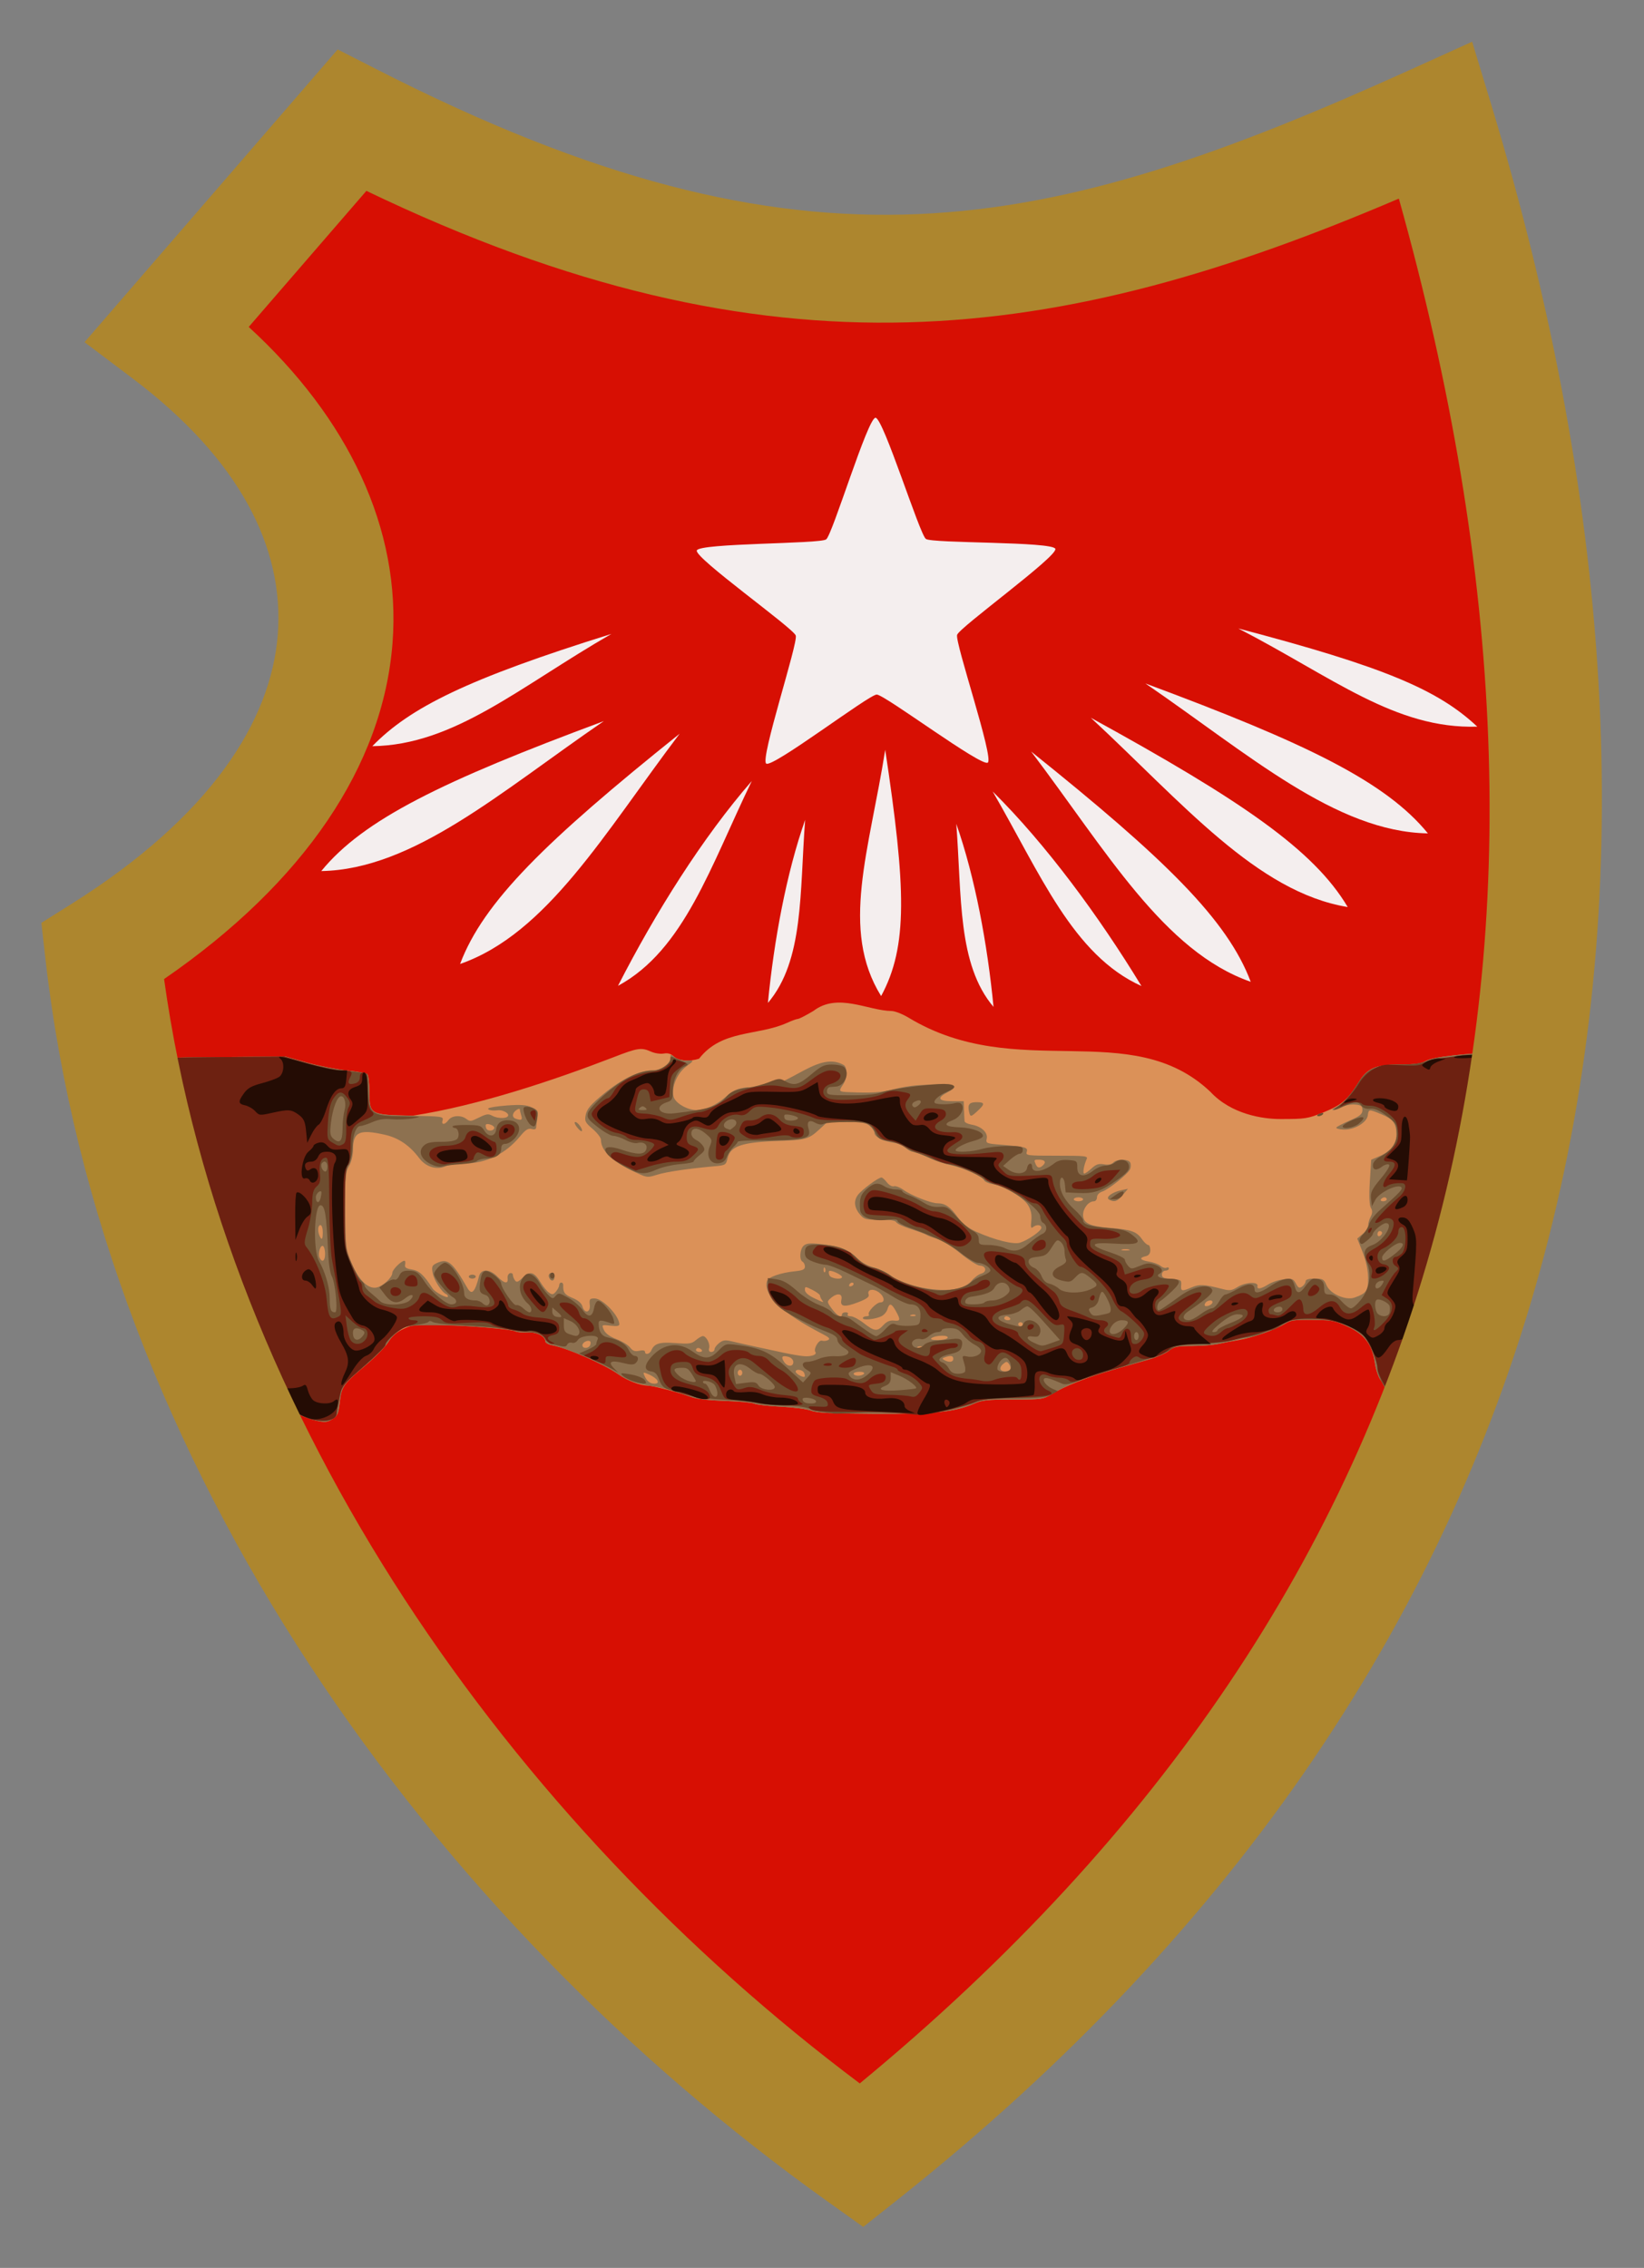
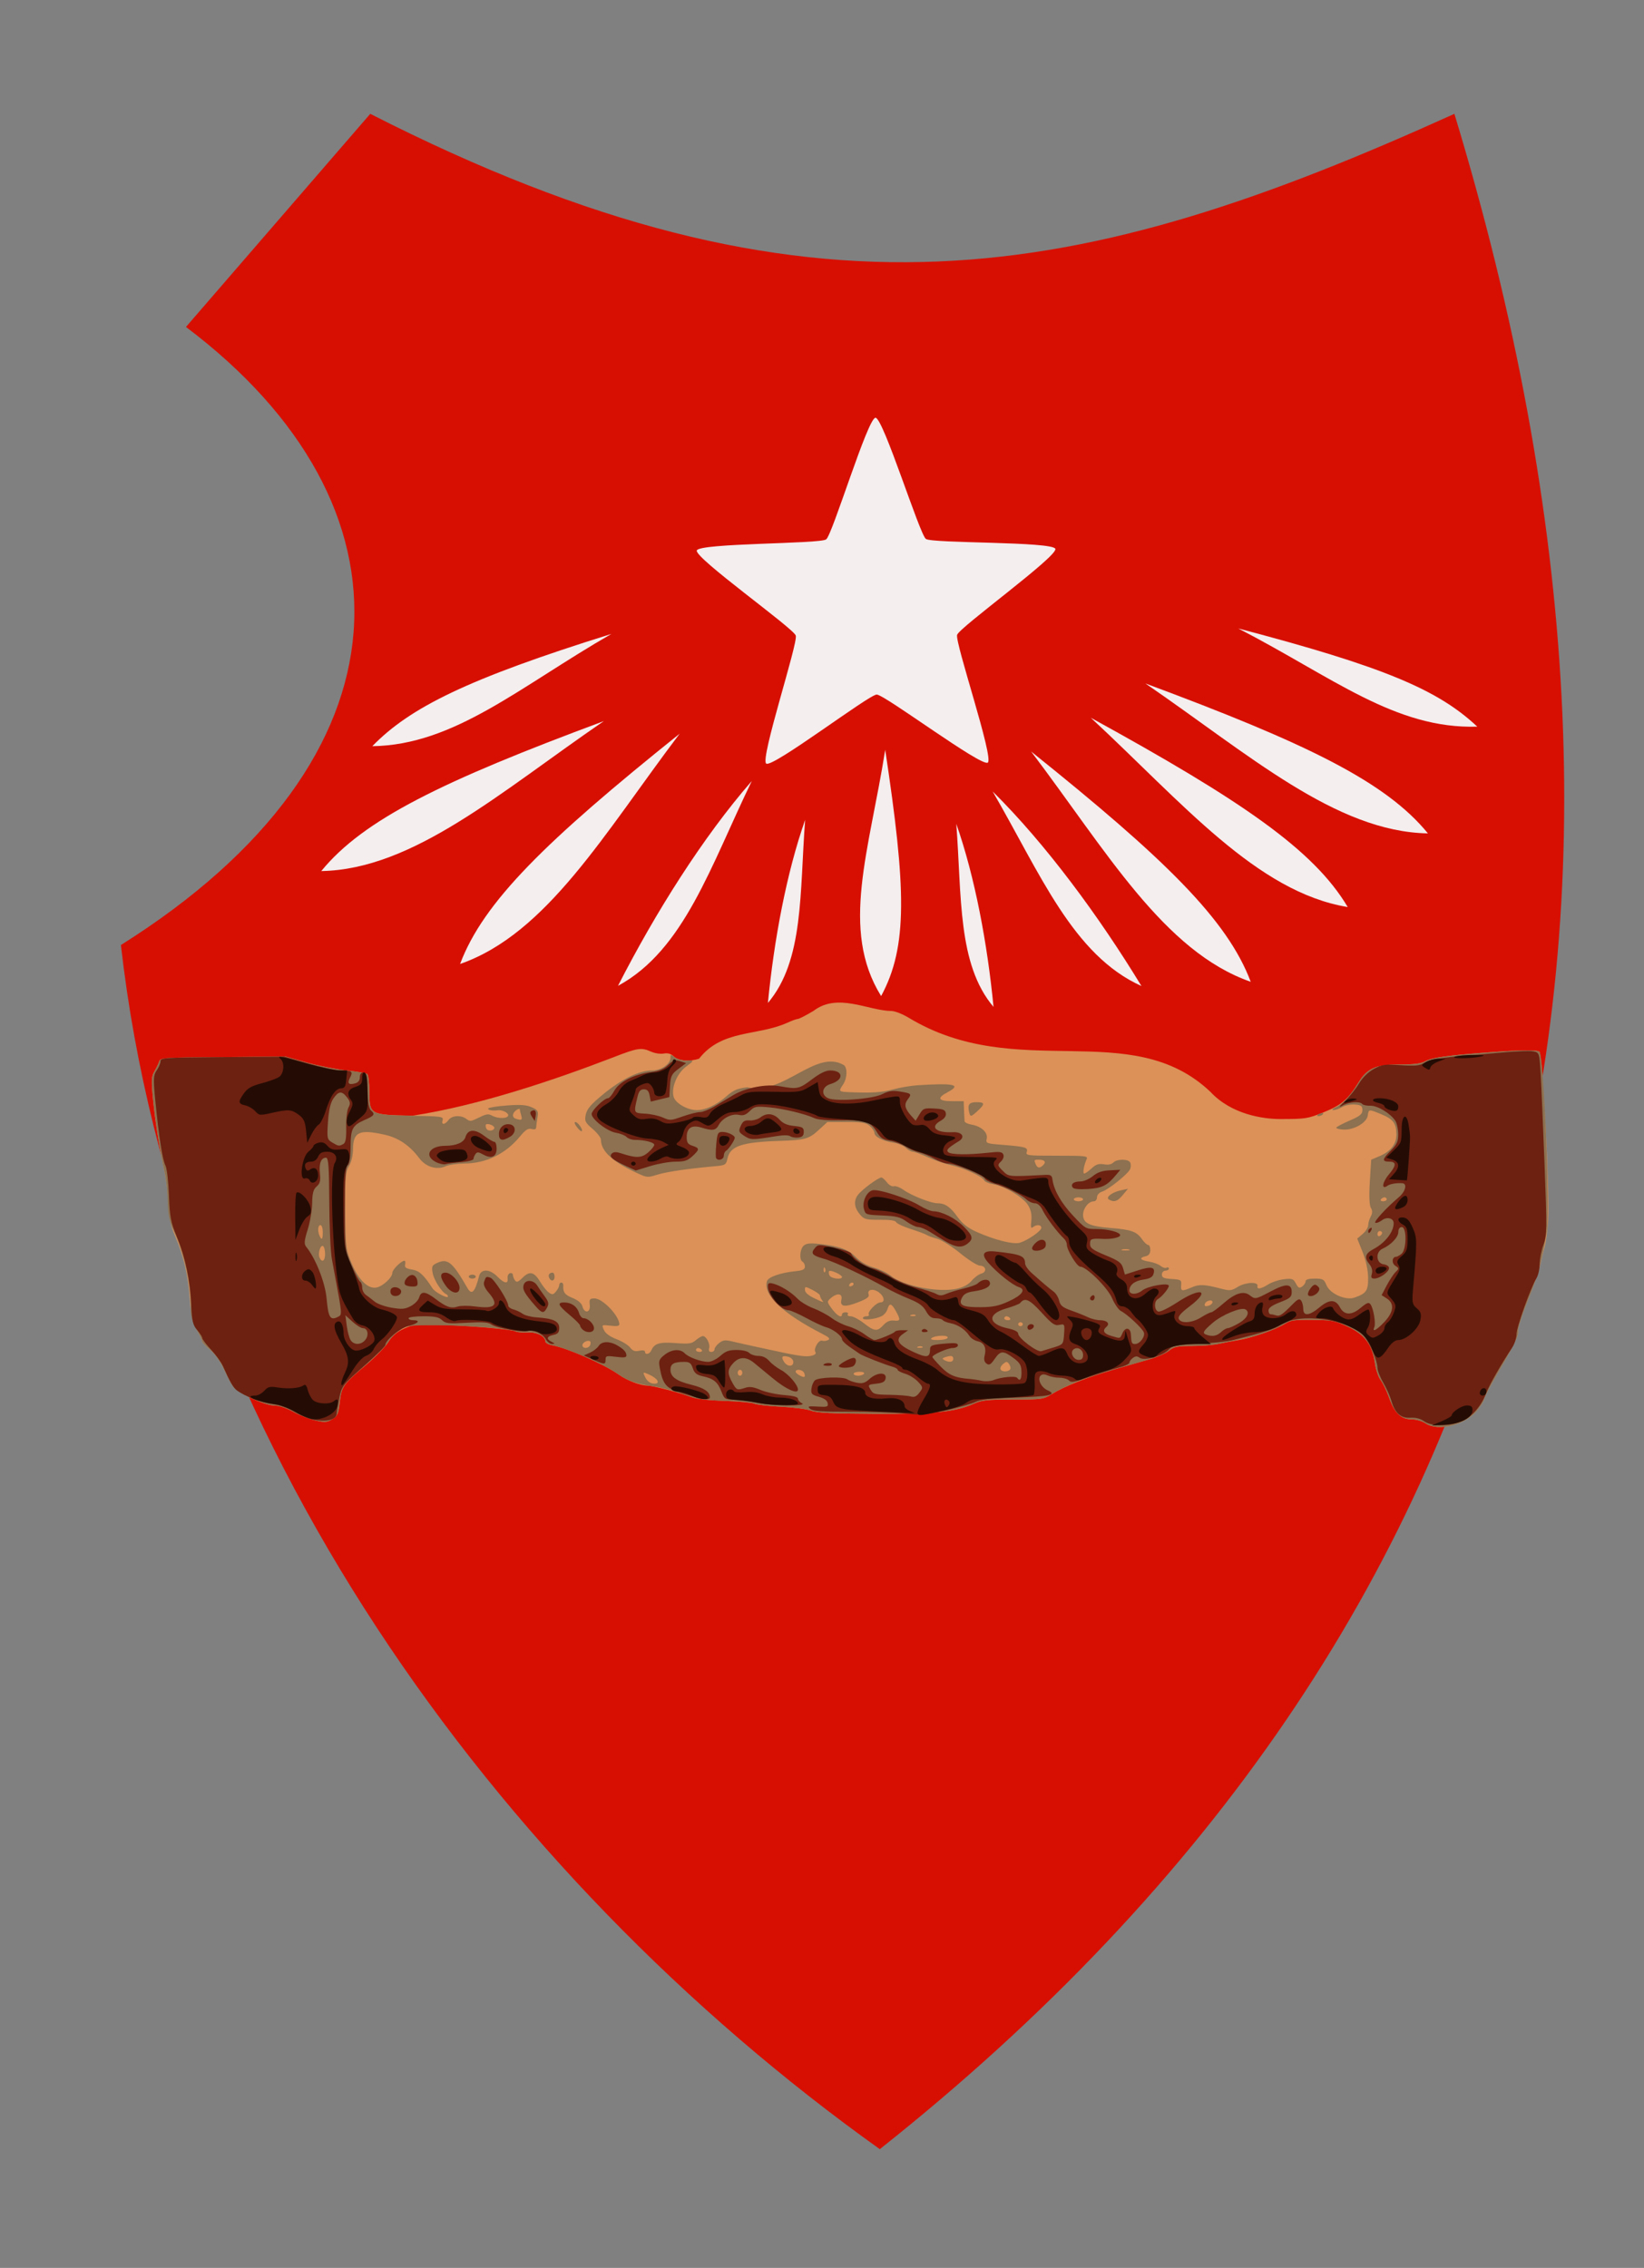
<svg xmlns="http://www.w3.org/2000/svg" xmlns:ns1="http://sodipodi.sourceforge.net/DTD/sodipodi-0.dtd" xmlns:ns2="http://www.inkscape.org/namespaces/inkscape" version="1.1" id="svg6286" width="589.376" height="812.835" viewBox="0 0 589.376 812.835" ns1:docname="USPD logo, 1920.svg" ns2:version="0.92.1 r15371">
  <rect x="0" y="0" width="589.376" height="812.835" fill="#808080" stroke="none" />
  <defs id="defs6290" />
  <ns1:namedview pagecolor="#ffffff" bordercolor="#666666" borderopacity="1" objecttolerance="10" gridtolerance="10" guidetolerance="10" ns2:pageopacity="0" ns2:pageshadow="2" ns2:window-width="1366" ns2:window-height="705" id="namedview6288" showgrid="false" ns2:pagecheckerboard="true" fit-margin-top="15" fit-margin-left="15" fit-margin-right="15" fit-margin-bottom="15" ns2:zoom="0.27289812" ns2:cx="356.19924" ns2:cy="382.07718" ns2:window-x="-8" ns2:window-y="-8" ns2:window-maximized="1" ns2:current-layer="svg6286" />
  <g id="g7154">
    <g transform="matrix(0.75,0,0,0.737,1267.882,117.198)" id="g7127">
      <g id="g6916" transform="translate(-1770.044,-235.813)">
        <path ns1:nodetypes="cccccc" ns2:connector-curvature="0" id="path6296" d="m 168.422,235.79 88.097,-103.644 c 210.812,109.282 339.825,82.23 518.22,0 C 891.431,523.016 819.423,864.308 500.083,1121.947 316.135,988.343 163.783,774.448 137.328,536.358 279.898,445.213 280.954,322.081 168.422,235.79 Z" style="fill:#d80f03;fill-opacity:0.99;stroke:#000000;stroke-width:0;stroke-linecap:butt;stroke-linejoin:miter;stroke-miterlimit:4;stroke-dasharray:none;stroke-opacity:1" />
        <g transform="translate(-626.114,519.547)" id="g6272">
          <g transform="matrix(1.108,0,0,0.964,765.756,44.082)" id="g6888">
            <path ns1:nodetypes="csscscscsccccssssssscsscscsccscssscscssssscsssssssscsssscccscccscccccssscssccsscsscc" style="fill:#db9158" d="m 560.727,213 c -1.416,-1.114 -4.057,-2 -5.961,-2 -4.578,0 -7.392,-3.157 -9.747,-10.936 -1.032,-3.408 -2.674,-7.404 -3.65,-8.88 -0.976,-1.476 -2.087,-5.301 -2.47,-8.5 -1.112,-9.281 -4.343,-14.425 -11.543,-18.376 -5.582,-3.063 -6.895,-3.364 -15.265,-3.494 -7.863,-0.122 -9.557,0.154 -11.99,1.953 -3.868,2.86 -14.478,7.23 -20.032,8.25 -2.513,0.462 -6.369,1.311 -8.569,1.887 -2.2,0.576 -7.35,1.058 -11.445,1.071 -6.433,0.021 -7.793,0.347 -10,2.397 -1.405,1.305 -5.255,3.277 -8.555,4.38 -3.3,1.104 -10.113,3.388 -15.141,5.076 -10.988,3.689 -21.451,8.52 -26.759,12.354 C 395.804,200.925 395.357,201 382.798,201 c -10.854,0 -13.489,0.309 -16.6,1.948 -8.215,4.327 -17.095,5.414 -42.976,5.262 -18.724,-0.11 -25.015,-0.472 -27.5,-1.582 -1.772,-0.792 -7.618,-1.695 -12.99,-2.008 -5.372,-0.313 -10.593,-1.01 -11.601,-1.549 -1.008,-0.54 -6.738,-1.162 -12.732,-1.384 -6.887,-0.255 -12.187,-0.976 -14.399,-1.959 -4.655,-2.069 -16.6,-5.724 -18.771,-5.742 -3.268,-0.028 -8.808,-2.489 -12.548,-5.573 -6.471,-5.336 -22.1,-13.358 -28.931,-14.849 -1.512,-0.33 -2.75,-1.197 -2.75,-1.926 0,-2.606 -3.639,-4.738 -7.68,-4.5 -2.154,0.127 -4.435,-0.089 -5.069,-0.481 -1.695,-1.048 -18.012,-2.743 -31.752,-3.298 -11.202,-0.453 -12.296,-0.328 -16.447,1.881 -3.062,1.629 -5.166,3.726 -6.754,6.728 -1.268,2.399 -5.704,7.715 -9.856,11.814 -9.753,9.627 -10.374,10.667 -11.116,18.619 -0.531,5.681 -1.011,6.948 -3.225,8.511 -2.288,1.614 -3.159,1.693 -7.222,0.65 -2.541,-0.652 -6.855,-2.62 -9.588,-4.373 C 69.263,205.243 66.031,204 64.009,204 c -3.867,0 -15.189,-5.991 -17.466,-9.243 -0.842,-1.203 -2.668,-5.16 -4.057,-8.795 -1.508,-3.947 -3.927,-7.966 -6.005,-9.981 C 34.566,174.126 33,172.218 33,171.742 33,171.266 31.925,168.542 30.612,165.688 28.806,161.765 28.086,158.062 27.66,150.5 26.992,138.647 24.945,128.337 21.326,118.599 19.35,113.282 18.593,109.115 18.31,102 18.102,96.775 17.469,90.025 16.903,87 14.658,75.002 12.849,61.933 11.851,50.51 10.958,40.282 11.029,38.077 12.333,35.51 13.174,33.854 14.114,31.6 14.42,30.5 c 0.538,-1.929 1.519,-2.009 27.52,-2.251 l 26.963,-0.251 9.298,3.045 c 5.114,1.675 12.865,3.464 17.225,3.977 4.359,0.513 8.317,1.323 8.793,1.799 0.477,0.477 0.875,4.493 0.885,8.924 0.025,11.564 0.195,11.673 18.749,12.06 28.389,-5.169 60.393,-17.681 86.358,-29.381 10.674,-4.86 12.209,-5.133 16.424,-2.915 1.575,0.829 4.017,1.262 5.425,0.962 1.796,-0.382 3.111,0.063 4.405,1.493 2,2.209 6.702,2.685 10.873,1.099 C 257.166,14.233 272.449,17.714 285.261,11 c 2.052,-1.1 4.163,-2 4.691,-2 0.528,0 3.554,-1.818 6.726,-4.04 C 307.142,-4.432 320.212,4.843 330.326,5 c 1.468,0 4.807,1.523 7.421,3.385 46.926,33.176 95.798,-0.719 130.195,37.395 8.97,11.337 22.62,13.714 30.001,13.719 11.068,0 11.865,-0.145 18.858,-3.422 7.65,-3.585 10.595,-6.541 15.062,-15.118 C 535.548,33.887 539.266,32 549.521,32 c 6.17,0 9.232,-0.447 11.003,-1.608 2.833,-1.856 9.9,-3.023 27.476,-4.535 13.621,-1.172 20.911,-1.277 21.879,-0.316 1.382,1.373 4.475,71.34 3.756,84.959 -0.262,4.95 -0.951,11.025 -1.532,13.5 -0.581,2.475 -1.472,6.75 -1.981,9.5 -0.508,2.75 -2.968,10.902 -5.465,18.115 -2.588,7.476 -4.304,14.02 -3.99,15.22 0.368,1.405 -1.978,7.146 -7.058,17.273 -4.185,8.343 -7.609,15.812 -7.609,16.6 0,0.787 -1.327,3.359 -2.948,5.716 -5.098,7.41 -16.86,10.874 -22.325,6.576 z" id="path6282" ns2:connector-curvature="0" />
            <path ns1:nodetypes="csscscsssccccscssssscsccccscccccsscscsssssssssssssscssscsccccssscsccccssscscssscsscccsccsssccsccssccsscscsscccsccscssscssscsccccccccsccsscscccccccscccsscssscscssccscscsssssscsssssssccssssccccsccsssscscccscssssscsccccsssssssscsssssscsscccccssscscccssccscccscssssscsscscsssscsscccccsccsscssssscsssccccscscssscsssssssccscccccccccsccsscccsscsccccsssssscssssssssssscccccsccsccsscccscssscsscccccsccscccccsscsssssssssssssssscsccsccscsssccsscssssscsccccsccssssscss" style="fill:#8d7150;fill-opacity:1" d="m 560.727,213 c -1.416,-1.114 -4.057,-2 -5.961,-2 -4.578,0 -7.392,-3.157 -9.747,-10.936 -1.032,-3.408 -2.674,-7.404 -3.65,-8.88 -0.976,-1.476 -2.087,-5.301 -2.47,-8.5 -1.112,-9.281 -4.343,-14.425 -11.543,-18.376 -5.582,-3.063 -6.895,-3.364 -15.265,-3.494 -7.741,-0.12 -9.577,0.168 -11.874,1.865 -4.047,2.99 -11.95,6.307 -18.717,7.855 -3.3,0.755 -7.8,1.833 -10,2.395 -2.2,0.562 -7.35,1.033 -11.445,1.046 -6.433,0.021 -7.793,0.347 -10,2.397 -1.405,1.305 -5.255,3.277 -8.555,4.38 -19.897,6.655 -24.656,8.375 -30.621,11.063 -3.642,1.641 -8.547,4.379 -10.9,6.084 -4.259,3.085 -4.34,3.1 -17.181,3.1 -10.854,0 -13.489,0.309 -16.6,1.948 -8.215,4.327 -17.095,5.414 -42.976,5.262 -18.724,-0.11 -25.015,-0.472 -27.5,-1.582 -1.772,-0.792 -7.618,-1.695 -12.99,-2.008 -5.372,-0.313 -10.593,-1.01 -11.601,-1.549 -1.008,-0.54 -6.738,-1.162 -12.732,-1.384 -6.673,-0.247 -12.256,-0.99 -14.399,-1.916 -5.935,-2.566 -13.355,-5.014 -16.5,-5.443 -6.097,-0.832 -11.096,-2.81 -14.669,-5.805 -6.285,-5.269 -22.208,-13.46 -29.081,-14.96 -1.512,-0.33 -2.75,-1.197 -2.75,-1.926 0,-2.606 -3.639,-4.738 -7.68,-4.5 -2.154,0.127 -4.429,-0.085 -5.055,-0.472 -2.192,-1.355 -20.884,-3.084 -33.765,-3.124 -12.153,-0.037 -13.206,0.114 -16.157,2.329 -1.736,1.303 -3.986,4.003 -5,6 -1.014,1.997 -5.346,7.157 -9.627,11.467 -10.053,10.121 -10.647,11.116 -11.39,19.064 -0.531,5.681 -1.011,6.948 -3.225,8.511 -2.288,1.614 -3.159,1.693 -7.222,0.65 -2.541,-0.652 -6.855,-2.62 -9.588,-4.373 C 69.263,205.243 66.031,204 64.009,204 c -3.867,0 -15.189,-5.991 -17.466,-9.243 -0.842,-1.203 -2.668,-5.16 -4.057,-8.795 -1.508,-3.947 -3.927,-7.966 -6.005,-9.981 -1.914,-1.855 -3.494,-3.847 -3.511,-4.427 -0.017,-0.58 -1.138,-3.304 -2.491,-6.054 -1.706,-3.469 -2.462,-6.692 -2.469,-10.526 -0.022,-13.064 -2.729,-27.394 -7.461,-39.492 -1.763,-4.506 -2.38,-8.15 -2.459,-14.5 C 18.032,96.317 17.509,90.025 16.928,87 14.748,75.653 12.865,62.122 11.851,50.51 10.958,40.282 11.029,38.077 12.333,35.51 13.174,33.854 14.114,31.6 14.42,30.5 c 0.538,-1.929 1.519,-2.009 27.52,-2.251 l 26.963,-0.251 9.298,3.045 c 5.114,1.675 12.865,3.464 17.225,3.977 4.359,0.513 8.317,1.323 8.793,1.799 0.477,0.477 0.875,4.493 0.885,8.924 0.025,11.496 0.281,11.667 18.094,12.083 13.235,0.309 13.967,0.432 13.492,2.25 -0.659,2.519 0.951,2.47 2.542,-0.077 1.464,-2.344 5.42,-2.624 7.716,-0.547 1.389,1.257 1.939,1.263 4.079,0.039 4.674,-2.673 5.243,-2.805 7.092,-1.65 2.627,1.64 6.881,1.47 6.881,-0.275 0,-1.347 -2.759,-2.822 -4.646,-2.483 -2.126,0.381 -4.423,-0.163 -3.946,-0.934 0.289,-0.468 3.944,-1.139 8.123,-1.493 5.888,-0.498 8.274,-0.292 10.606,0.914 2.714,1.404 2.957,1.917 2.474,5.243 -0.294,2.028 -0.552,4.279 -0.573,5.004 -0.024,0.84 -0.735,1.096 -1.96,0.707 -1.468,-0.466 -2.639,0.405 -4.952,3.683 -6.315,8.949 -14.542,13.635 -24.125,13.743 -3.025,0.034 -6.626,0.65 -8.003,1.369 -3.879,2.025 -8.544,0.347 -11.394,-4.099 -4.08,-6.365 -8.89,-10.212 -14.703,-11.759 -11.115,-2.958 -13.815,-1.53 -13.868,7.339 -0.018,3.079 -0.759,6.641 -1.768,8.5 -1.492,2.751 -1.717,5.902 -1.601,22.453 0.129,18.329 0.267,19.614 2.882,26.784 3.083,8.454 7.173,12.958 10.818,11.914 C 111.134,143.657 115,139.385 115,137.119 115,135.473 118.843,131 120.257,131 c 0.345,0 0.463,0.856 0.262,1.903 -0.285,1.477 0.381,2.043 2.976,2.53 3.153,0.592 5.03,2.608 8.916,9.58 1.072,1.923 6.588,5.292 6.588,4.023 0,-0.479 -0.338,-1.02 -0.75,-1.203 -1.827,-0.812 -5.257,-7.026 -5.819,-10.543 -0.542,-3.391 -0.32,-4.012 1.857,-5.177 4.621,-2.473 6.645,-0.524 13.11,12.628 1.872,3.808 3.228,2.194 5.033,-5.991 0.842,-3.818 4.592,-3.699 7.915,0.25 2.963,3.521 4.726,3.866 4.392,0.86 -0.131,-1.177 0.324,-2.339 1.012,-2.583 0.688,-0.244 1.257,0.156 1.265,0.89 0.008,0.733 0.417,1.969 0.909,2.745 0.718,1.133 1.373,0.854 3.327,-1.417 3.018,-3.509 4.978,-2.924 7.63,2.274 1.085,2.126 2.729,4.494 3.653,5.261 1.461,1.213 1.864,1.146 3.073,-0.508 C 186.374,145.474 187,144.029 187,143.309 187,142.589 187.4,142 187.889,142 c 0.489,0 0.868,0.562 0.842,1.25 -0.137,3.685 0.603,4.893 3.978,6.492 2.38,1.128 3.919,2.654 4.295,4.258 0.902,3.851 3.565,3.224 3.181,-0.75 -0.275,-2.846 -0.018,-3.25 2.072,-3.25 3.407,0 10.449,8.5 10.672,12.882 0.053,1.034 -0.905,1.251 -3.8,0.863 -3.842,-0.515 -3.863,-0.499 -2.863,2.149 0.654,1.732 2.555,3.358 5.416,4.632 2.425,1.08 5.077,2.983 5.894,4.23 1.13,1.724 2.077,2.119 3.955,1.647 1.513,-0.38 2.469,-0.191 2.469,0.489 0,1.758 1.996,1.287 2.719,-0.642 1.34,-3.571 3.494,-4.337 10.475,-3.726 5.878,0.515 6.946,0.336 8.75,-1.469 C 247.075,169.925 248.434,169 248.965,169 c 1.495,0 3.272,3.987 2.719,6.102 -0.314,1.199 0.021,1.898 0.91,1.898 0.774,0 1.406,-0.605 1.406,-1.345 0,-0.74 0.902,-2.161 2.004,-3.159 1.693,-1.532 2.586,-1.651 5.75,-0.767 2.06,0.576 6.671,1.783 10.246,2.683 3.575,0.9 8.975,2.261 12,3.025 3.025,0.764 6.85,1.524 8.501,1.689 3.263,0.325 5.843,-0.762 5.009,-2.112 -0.926,-1.499 1.44,-6.248 2.845,-5.709 0.73,0.28 1.924,0.14 2.654,-0.311 0.975,-0.602 0.419,-1.363 -2.091,-2.863 -17.547,-10.488 -26.087,-19.946 -24.273,-26.881 0.535,-2.047 5.851,-4.223 12.105,-4.955 3.28,-0.384 4.25,-0.918 4.25,-2.338 0,-1.012 -0.45,-2.118 -1,-2.458 -1.528,-0.945 -1.19,-6.453 0.5,-8.143 1.158,-1.158 2.753,-1.344 6.988,-0.815 8.289,1.036 12.322,2.773 15.561,6.702 1.837,2.229 4.701,4.164 7.648,5.169 2.591,0.883 5.893,2.737 7.336,4.12 5.448,5.219 20.685,8.697 28.678,6.544 2.667,-0.718 4.94,-2.186 6.263,-4.043 1.142,-1.604 2.99,-3.206 4.107,-3.56 2.569,-0.815 2.101,-3.955 -0.601,-4.025 -1.09,-0.029 -4.9,-2.841 -8.467,-6.25 -3.567,-3.409 -8.067,-6.707 -10,-7.329 -1.933,-0.622 -3.971,-1.488 -4.528,-1.925 -0.557,-0.437 -3.625,-1.772 -6.819,-2.967 -3.194,-1.195 -6.027,-2.747 -6.297,-3.449 -0.332,-0.865 -2.601,-1.257 -7.035,-1.215 -5.79,0.054 -6.756,-0.217 -8.369,-2.355 -2.657,-3.523 -3.057,-7.069 -1.141,-10.122 C 317.504,95.167 324.619,89 326.022,89 c 0.411,0 1.475,1.111 2.364,2.468 0.891,1.36 2.227,2.234 2.975,1.947 0.747,-0.287 2.659,0.564 4.248,1.89 C 339.005,98.136 347.42,102 350.193,102 c 3.269,0 5.487,1.759 8.603,6.822 2.165,3.518 4.442,5.615 8.276,7.62 7.909,4.135 15.982,6.474 18.747,5.43 C 389.358,120.537 395,115.933 395,114.381 c 0,-1.648 -2.161,-1.821 -3.687,-0.294 -0.783,0.783 -0.963,-0.127 -0.645,-3.25 0.3,-2.944 -0.138,-5.461 -1.363,-7.837 -2.064,-4.002 -10.167,-9.696 -15.122,-10.626 -1.838,-0.345 -3.574,-1.231 -3.857,-1.968 -0.733,-1.91 -8.878,-6.265 -14.246,-7.617 -2.506,-0.631 -6.969,-2.417 -9.919,-3.968 C 343.21,77.27 340.237,76 339.553,76 c -0.684,0 -2.05,-0.891 -3.036,-1.98 -0.986,-1.089 -3.418,-2.265 -5.405,-2.612 C 326.618,70.621 323,68.423 323,66.477 323,65.665 322.1,64.1 321,63 c -1.673,-1.673 -3.333,-2 -10.154,-2 h -8.154 l -3.596,3.867 c -4.384,4.715 -5.869,5.21 -16.901,5.643 -16.52,0.647 -21.429,2.592 -22.624,8.961 -0.588,3.132 -0.921,3.37 -5.349,3.829 -11.299,1.169 -21.024,2.837 -24.909,4.272 -3.841,1.418 -4.46,1.405 -7.494,-0.164 C 210.42,81.512 205,75.874 205,69.911 c 0,-1.014 -1.62,-3.464 -3.599,-5.444 -3.238,-3.238 -3.531,-3.968 -2.923,-7.283 0.522,-2.844 2.312,-5.242 7.849,-10.516 7.884,-7.508 15.243,-11.644 20.749,-11.659 C 231.012,34.999 235,31.738 235,28.531 c 0,-1.72 0.12,-1.732 1.829,-0.186 1.006,0.91 3.249,1.655 4.985,1.655 4.629,-0.466 2.272,0.83 -0.306,3.25 -3.862,3.625 -6.253,10.646 -5.137,15.09 0.806,3.21 5.938,6.651 9.929,6.656 3.856,0.005 8.512,-2.528 12.889,-7.013 3.014,-3.088 4.66,-3.91 9,-4.496 15.51,4.408 29.38,-19.474 41.561,-11.235 1.665,1.321 1.528,6.636 -0.25,9.747 -2.027,3.546 -1.927,3.722 2.25,3.932 10.047,0.504 14.191,0.209 19.25,-1.37 3.025,-0.944 7.75,-1.886 10.5,-2.092 16.008,-1.203 19.246,-0.33 13.027,3.514 C 349.769,48.924 350.488,50.5 356.588,50.5 H 361.5 l 0.134,4.5 c 0.074,2.475 0.186,5.006 0.25,5.625 0.064,0.619 1.452,1.392 3.085,1.719 4.139,0.828 7.025,3.96 6.47,7.02 -0.433,2.388 -0.208,2.498 6.306,3.107 10.469,0.978 11.541,1.328 10.953,3.574 C 388.21,77.914 388.784,78 401.701,78 c 12.461,0 13.461,0.136 12.836,1.75 -1.223,3.161 -1.802,7.25 -1.027,7.25 0.418,0 1.85,-1.176 3.182,-2.614 1.893,-2.043 3.046,-2.489 5.277,-2.042 1.865,0.373 3.275,0.065 4.065,-0.886 1.585,-1.91 6.588,-1.881 7.326,0.042 0.317,0.825 0.289,2.288 -0.062,3.25 -0.874,2.399 -9.22,10.269 -12.019,11.333 C 419.943,96.592 419,97.788 419,98.975 419,100.089 418.395,101 417.655,101 415.386,101 413,104.489 413,107.806 c 0,4.262 2.763,5.813 11.86,6.655 8.894,0.824 11.282,1.817 13.532,5.624 0.947,1.603 2.146,2.915 2.665,2.915 0.519,0 0.943,1.167 0.943,2.594 0,1.753 -0.649,2.763 -2,3.117 -3.042,0.796 -2.396,1.993 1.468,2.718 1.907,0.358 4.154,1.337 4.992,2.175 0.838,0.838 1.978,1.244 2.532,0.902 0.554,-0.343 1.008,-0.146 1.008,0.436 0,0.582 -0.675,1.059 -1.5,1.059 -0.825,0 -1.5,0.874 -1.5,1.942 0,1.57 0.814,2.001 4.25,2.25 3.949,0.286 4.237,0.502 4.062,3.058 -0.219,3.195 0.254,3.312 4.597,1.146 3.281,-1.637 5.337,-1.523 12.7,0.701 3.752,1.133 4.381,1.047 7.248,-0.994 3.317,-2.362 8.842,-2.594 8.394,-0.352 -0.37,1.848 1.463,1.522 4.637,-0.825 1.543,-1.141 4.582,-2.313 6.752,-2.604 3.553,-0.477 4.068,-0.26 5.178,2.176 1.018,2.234 1.49,2.492 2.708,1.481 C 508.336,143.306 509,142.135 509,141.378 509,140.442 510.257,140 512.922,140 c 3.527,0 4.036,0.327 5.05,3.25 1.52,4.383 8.292,7.914 12.132,6.327 5.121,-2.117 5.897,-3.433 5.87,-9.949 -0.016,-3.733 -0.937,-8.803 -2.358,-12.974 l -2.333,-6.846 2.358,-2.358 C 534.939,116.152 536,114.192 536,113.093 c 0,-1.099 0.496,-3.088 1.103,-4.419 0.774,-1.698 0.792,-3.002 0.06,-4.369 -0.653,-1.22 -0.823,-6.123 -0.454,-13.115 l 0.589,-11.167 3.536,-1.761 c 4.925,-2.453 7.415,-6.217 7.348,-11.107 -0.076,-5.534 -1.409,-7.602 -6.481,-10.057 -5.468,-2.647 -5.505,-2.643 -5.885,0.62 -0.423,3.631 -6.004,7.4 -10.508,7.096 -1.836,-0.124 -3.219,-0.568 -3.073,-0.988 0.146,-0.42 2.74,-2.015 5.765,-3.545 4.458,-2.254 5.5,-3.255 5.5,-5.281 0,-2.088 -0.534,-2.552 -3.241,-2.813 -1.801,-0.174 -4.233,0.382 -5.473,1.25 -1.227,0.859 -2.918,1.545 -3.759,1.523 -0.902,-0.024 -0.466,-0.617 1.065,-1.45 2.952,-1.605 6.332,-5.946 9.771,-12.55 C 535.548,33.887 539.266,32 549.521,32 c 6.17,0 9.232,-0.447 11.003,-1.608 2.833,-1.856 9.9,-3.023 27.476,-4.535 13.621,-1.172 20.911,-1.277 21.879,-0.316 1.842,1.829 4.629,80.542 3.203,90.459 -2.174,15.116 -3.988,22.78 -8.428,35.615 -2.586,7.474 -4.301,14.02 -3.987,15.22 0.368,1.405 -1.978,7.146 -7.058,17.273 -4.185,8.343 -7.609,15.812 -7.609,16.6 0,0.787 -1.327,3.359 -2.948,5.716 -5.098,7.41 -16.86,10.874 -22.325,6.576 z m -331.38,-21.537 c -0.324,-0.845 -1.873,-2.201 -3.442,-3.012 -2.638,-1.364 -2.805,-1.342 -2.224,0.287 1.03,2.888 2.451,4.262 4.409,4.262 1.25,0 1.656,-0.496 1.256,-1.537 z m 63.307,-3.92 C 292.015,185.877 289,185.387 289,186.95 c 0,1.031 3.241,3.142 3.865,2.518 0.21,-0.21 0.115,-1.076 -0.21,-1.925 z M 266,187.5 c 0,-0.825 -0.45,-1.5 -1,-1.5 -0.55,0 -1,0.675 -1,1.5 0,0.825 0.45,1.5 1,1.5 0.55,0 1,-0.675 1,-1.5 z m 52.5,0.5 c 0.351,-0.567 -0.49,-1 -1.941,-1 -1.407,0 -2.559,0.45 -2.559,1 0,0.55 0.873,1 1.941,1 1.068,0 2.219,-0.45 2.559,-1 z m 63.151,-2.5 c 0.174,-0.55 -0.11,-1.675 -0.631,-2.5 -0.833,-1.319 -1.147,-1.301 -2.602,0.154 -0.91,0.91 -1.334,2.172 -0.943,2.805 0.823,1.332 3.709,1.015 4.176,-0.459 z M 288,182.067 c 0,-1.078 -0.918,-2.224 -2.075,-2.591 -2.731,-0.867 -3.338,-0.116 -1.97,2.438 1.404,2.623 4.046,2.723 4.046,0.153 z M 357,180.5 c 0,-1.629 -0.915,-1.854 -3.502,-0.861 -1.329,0.51 -1.396,0.81 -0.332,1.485 C 355.239,182.438 357,182.151 357,180.5 Z M 248.5,176 c -0.34,-0.55 -1.041,-1 -1.559,-1 -0.518,0 -0.941,0.45 -0.941,1 0,0.55 0.702,1 1.559,1 0.857,0 1.281,-0.45 0.941,-1 z m -48.176,-2.402 c 0.296,-0.771 0.3,-1.64 0.009,-1.931 -0.919,-0.919 -3.333,0.487 -3.333,1.94 0,1.815 2.627,1.808 3.324,-0.009 z m 143.405,0.798 c -0.332,-0.332 -1.195,-0.368 -1.917,-0.079 -0.798,0.319 -0.561,0.556 0.604,0.604 1.054,0.043 1.645,-0.193 1.312,-0.525 z M 354.5,170 c 1.015,-1.642 -5.234,-1.564 -6.95,0.086 -0.58,0.558 0.467,0.914 2.691,0.914 2.003,0 3.919,-0.45 4.259,-1 z m -27.618,-6.577 c 1.414,-1.798 2.783,-2.478 4.526,-2.25 2.84,0.372 2.953,-0.346 0.771,-4.923 -1.856,-3.892 -2.753,-4.087 -3.583,-0.779 -0.341,1.359 -1.556,2.972 -2.701,3.584 -2.804,1.501 -7.896,2.079 -7.896,0.897 0,-0.524 0.702,-0.952 1.559,-0.952 0.857,0 1.314,-0.397 1.014,-0.882 -0.754,-1.22 3.249,-6.118 5,-6.118 2.117,0 1.729,-3.004 -0.654,-5.07 -2.432,-2.109 -5.227,-1.476 -4.439,1.006 0.408,1.285 -0.69,2.255 -4.501,3.977 -5.933,2.681 -7.936,2.312 -7.239,-1.334 0.6,-3.136 -1.784,-3.535 -4.557,-0.762 -1.755,1.755 -1.738,1.941 0.515,5.5 C 306.925,158.836 309,160.13 309,158 c 0,-0.55 0.702,-1 1.559,-1 0.857,0 1.281,0.45 0.941,1 -0.34,0.55 0.221,1 1.246,1 1.025,0 3.583,1.575 5.685,3.5 4.564,4.181 5.784,4.314 8.452,0.923 z M 387,163 c 0,-0.55 -0.45,-1 -1,-1 -0.55,0 -1,0.45 -1,1 0,0.55 0.45,1 1,1 0.55,0 1,-0.45 1,-1 z m -5.5,-3 c -0.34,-0.55 -1.041,-1 -1.559,-1 -0.518,0 -0.941,0.45 -0.941,1 0,0.55 0.702,1 1.559,1 0.857,0 1.281,-0.45 0.941,-1 z m -40.771,-1.604 c -0.332,-0.332 -1.195,-0.368 -1.917,-0.079 -0.798,0.319 -0.561,0.556 0.604,0.604 1.054,0.043 1.645,-0.193 1.312,-0.525 z M 468.75,152.25 c 0.612,-1.839 -2.431,-1.526 -3.14,0.323 -0.421,1.097 -0.1,1.475 1.06,1.25 0.915,-0.177 1.851,-0.885 2.08,-1.573 z m -168.426,-1.5 c -0.437,-0.688 -0.801,-1.675 -0.809,-2.194 -0.008,-0.519 -1.478,-1.798 -3.265,-2.842 -3.196,-1.867 -3.25,-1.866 -3.25,0.018 0,1.176 1.448,2.722 3.75,4.004 4.601,2.561 4.547,2.546 3.574,1.014 z M 314,142.75 c 0,-1.171 -1.457,-0.88 -1.875,0.375 -0.206,0.619 0.131,0.956 0.75,0.75 0.619,-0.206 1.125,-0.713 1.125,-1.125 z m -5,-3.581 c 0,-1.068 -4.828,-3.674 -5.522,-2.98 -0.289,0.289 -0.241,1.264 0.105,2.168 0.633,1.65 5.417,2.368 5.417,0.812 z m -7.317,-4.356 c -0.319,-0.798 -0.556,-0.561 -0.604,0.604 -0.043,1.054 0.193,1.645 0.525,1.312 0.332,-0.332 0.368,-1.195 0.079,-1.917 z M 86,127.559 c 0,-1.893 -0.402,-3.689 -0.893,-3.993 -1.146,-0.708 -2.295,3.78 -1.499,5.855 C 84.663,132.171 86,131.13 86,127.559 Z m 346.731,-2.252 c -0.973,-0.254 -2.323,-0.237 -3,0.037 -0.677,0.274 0.119,0.481 1.769,0.461 1.65,-0.02 2.204,-0.244 1.231,-0.498 z M 85,116.5 c 0,-1.925 -0.45,-3.5 -1,-3.5 -1.112,0 -1.329,2.98 -0.393,5.418 C 84.56,120.901 85,120.295 85,116.5 Z m 457,0.441 C 542,116.423 541.55,116 541,116 c -0.55,0 -1,0.702 -1,1.559 0,0.857 0.45,1.281 1,0.941 0.55,-0.34 1,-1.041 1,-1.559 z M 413,100 c 0,-0.55 -0.9,-1 -2,-1 -1.1,0 -2,0.45 -2,1 0,0.55 0.9,1 2,1 1.1,0 2,-0.45 2,-1 z m 131,0 c 0,-0.55 -0.423,-1 -0.941,-1 -0.518,0 -1.219,0.45 -1.559,1 -0.34,0.55 0.084,1 0.941,1 C 543.298,101 544,100.55 544,100 Z M 395.869,82.658 C 397.19,81.066 396.374,80 393.833,80 c -2.029,0 -2.1,0.141 -1.226,2.418 0.743,1.935 1.791,2.012 3.262,0.24 z M 159,63.862 c 0,-1.057 -2.841,-2.354 -3.567,-1.628 -0.264,0.264 -0.208,1.191 0.126,2.06 C 156.176,65.902 159,65.547 159,63.862 Z M 170.63,57.75 c -0.332,-1.238 -0.609,-2.643 -0.617,-3.122 C 170.006,54.148 169.325,54.315 168.5,55 c -1.825,1.514 -1.948,3.653 -0.25,4.338 2.445,0.987 2.975,0.633 2.38,-1.588 z m 12.046,81.848 C 182.111,138.126 182.758,137 184.167,137 184.625,137 185,137.9 185,139 c 0,2.293 -1.523,2.685 -2.324,0.598 z M 148,139 c 0,-0.55 0.675,-1 1.5,-1 0.825,0 1.5,0.45 1.5,1 0,0.55 -0.675,1 -1.5,1 -0.825,0 -1.5,-0.45 -1.5,-1 z m 276.226,-38.839 c -1.71,-1.085 1.204,-3.738 5.201,-4.736 l 2.927,-0.731 -2.245,3.153 c -2.293,3.22 -3.628,3.745 -5.882,2.314 z M 194.612,63.531 C 193.7,62.139 193.398,61 193.942,61 c 1.109,0 3.467,3.924 2.775,4.617 -0.245,0.245 -1.192,-0.693 -2.104,-2.086 z m 169.183,-7.819 C 363.116,52.155 363.922,51 367.083,51 c 3.557,0 3.655,0.912 0.464,4.354 -2.986,3.222 -3.201,3.242 -3.752,0.358 z M 514,57.607 c 0,-0.216 0.698,-0.661 1.552,-0.989 0.89,-0.341 1.291,-0.174 0.941,0.393 C 515.906,57.962 514,58.417 514,57.607 Z" id="path6280" ns2:connector-curvature="0" />
-             <path ns1:nodetypes="ccssscccsscscscsccscsscsscsssscccsscccccssscccsccccsscsccsccscsscscssccssssccscscsccssccccsssccccscsccccsssssssscccssscsccsscccssssscscsscsssssssscsscssssssssssccsssssssssscssscsscsccssccssssssssccscccsssccscsscssccccssssssscsccscssccccccscscsscsccssssssscsscssscccccsscccsscccscscccsssscssscsscsscscccsccsssccscscccccsccsssssccssccccccsssssscsccscsssscccccscccssccscsssscccscsssscsccsssssscccscsccssssssscscccccssssscccsccccscscsssssscscssccssssscsssssscccccccscsscssssccccccccscscsccccsccccscssscccsccsccccsccsscccssscsccscsssccsssscscssssssssssssssssscsssscccccccsssssccsccscscssscsscsssssssccsccsscsscss" style="fill:#6e4d2f;fill-opacity:1" d="m 562.04,213.82 c -1.009,-0.374 -2.133,-1.161 -2.496,-1.75 C 559.18,211.482 557.529,211 555.875,211 c -1.654,0 -3.876,-0.465 -4.938,-1.033 C 548.931,208.893 545,202.101 545,199.709 c 0,-0.754 -1.123,-3.584 -2.496,-6.29 -1.373,-2.706 -2.498,-6.105 -2.5,-7.555 -0.006,-3.977 -3.054,-12.978 -5.551,-16.39 -1.217,-1.664 -4.855,-4.364 -8.083,-6 C 521.152,160.83 519.5,160.5 511.5,160.5 c -8.28,0 -9.287,0.22 -12.594,2.75 -1.977,1.512 -4.045,2.75 -4.596,2.75 -0.551,0 -2.448,0.721 -4.216,1.603 -1.768,0.882 -5.099,1.843 -7.404,2.136 -2.304,0.293 -5.09,0.998 -6.19,1.566 -1.1,0.568 -6.826,1.318 -12.724,1.666 -9.375,0.553 -11.037,0.927 -13.212,2.97 -1.483,1.393 -8.663,4.427 -17.776,7.51 -8.408,2.845 -17.902,6.369 -21.096,7.833 -3.938,1.804 -6.354,2.385 -7.5,1.805 -5.283,-2.671 -7.263,-3.35 -7.904,-2.709 -1.005,1.005 0.992,3.909 3.598,5.231 l 2.189,1.111 -2.657,1.741 c -2.151,1.409 -5.169,1.769 -15.83,1.889 -11.215,0.126 -13.834,0.466 -17.63,2.29 -2.452,1.178 -8.508,3.108 -13.458,4.289 -8.053,1.921 -9.842,2.028 -17,1.013 -5.108,-0.724 -11.795,-0.855 -18.5,-0.361 -5.775,0.425 -10.95,0.651 -11.5,0.501 -0.55,-0.15 -2.575,-0.498 -4.5,-0.774 -1.925,-0.276 -4.918,-1.134 -6.651,-1.906 -1.756,-0.783 -6.405,-1.415 -10.5,-1.428 -4.042,-0.013 -9.149,-0.513 -11.349,-1.11 -2.2,-0.597 -8.95,-1.427 -15,-1.844 -9.766,-0.673 -13.923,-1.585 -23.611,-5.181 -1.812,-0.673 -2.965,-2.153 -3.77,-4.839 -0.837,-2.794 -1.779,-3.958 -3.389,-4.186 -3.572,-0.508 -3.092,-3.861 1.256,-8.786 4.889,-5.409 10.987,-5.813 16.176,-1.549 5.205,4.379 7.731,4.388 11.383,0.038 3.103,-3.695 3.3,-3.771 8.068,-3.08 10.213,1.481 14.2,3.605 21.6,11.511 l 6.975,7.452 1.889,-2.452 c 1.857,-2.41 1.855,-2.475 -0.094,-3.824 -2.582,-1.786 -2.544,-4.128 0.067,-4.128 1.127,0 3.416,-0.707 5.086,-1.57 1.67,-0.864 4.793,-1.443 6.939,-1.288 2.204,0.159 4.451,-0.275 5.164,-0.997 1.018,-1.032 0.731,-1.668 -1.488,-3.295 -1.512,-1.109 -2.75,-2.904 -2.75,-3.989 0,-1.378 -1.364,-2.576 -4.527,-3.975 -6.591,-2.916 -16.539,-8.847 -19.813,-11.813 C 278.827,151.599 277,147.838 277,143.419 v -3.68 l 3.75,0.607 c 2.78,0.45 5.036,1.94 8.724,5.762 2.736,2.836 6.982,6.017 9.437,7.069 2.455,1.052 5.08,2.793 5.833,3.869 0.753,1.075 2.469,1.955 3.813,1.955 1.344,0 3.231,0.676 4.193,1.502 7.945,6.819 10.134,8.498 11.079,8.498 0.597,0 2.318,-1.544 3.824,-3.431 2.229,-2.794 3.08,-3.248 4.581,-2.444 1.014,0.543 3.739,0.849 6.055,0.681 4.097,-0.297 4.22,-0.41 4.526,-4.125 C 343.176,155.29 341.713,153 338.548,153 c -1.214,0 -4.646,-1.781 -7.628,-3.957 -2.981,-2.176 -6.996,-4.807 -8.921,-5.847 -1.925,-1.039 -6.749,-3.759 -10.719,-6.043 C 307.31,134.869 303.103,133 301.932,133 c -1.171,0 -3.66,-0.726 -5.531,-1.614 C 293.716,130.112 293,129.177 293,126.945 c 0,-3.613 1.304,-4.364 7.047,-4.06 7.126,0.378 11.618,2.363 15.434,6.821 2.352,2.748 4.601,4.274 6.947,4.714 1.908,0.358 5.28,2.164 7.494,4.014 4.534,3.788 15.284,7.569 21.497,7.56 5.701,-0.008 10.946,-1.635 13.161,-4.083 1.034,-1.142 3.351,-2.692 5.15,-3.443 1.799,-0.752 3.27,-1.902 3.27,-2.557 0,-1.643 -3.085,-3.835 -5.5,-3.908 -1.1,-0.033 -4.338,-2.258 -7.196,-4.943 -4.821,-4.529 -10.682,-7.89 -22.554,-12.931 -2.612,-1.109 -4.75,-2.553 -4.75,-3.209 0,-0.84 -1.347,-1.008 -4.559,-0.567 -6.399,0.877 -11.378,-1.287 -11.625,-5.052 -0.372,-5.69 0.164,-7.672 2.829,-10.454 3.039,-3.172 4.921,-3.49 7.795,-1.316 C 328.509,94.339 330.646,95 332.191,95 333.736,95 335,95.395 335,95.879 c 0,0.483 1.319,1.425 2.932,2.093 1.613,0.668 4.425,2.32 6.25,3.671 2.331,1.726 4.344,2.37 6.767,2.165 3.121,-0.264 3.834,0.212 7.505,5.016 2.231,2.919 5.291,6.057 6.801,6.974 1.932,1.172 2.745,2.486 2.745,4.434 0,2.585 0.282,2.771 4.25,2.804 2.337,0.019 5.375,0.679 6.75,1.465 4.052,2.317 6.669,1.765 10.674,-2.25 2.058,-2.062 4.66,-4.225 5.783,-4.805 2.132,-1.102 2.268,-4.37 0.235,-5.632 -0.609,-0.378 -1.127,-1.78 -1.15,-3.115 C 394.476,104.877 382.008,94.543 375,92.499 c -1.375,-0.401 -3.408,-1.557 -4.517,-2.569 -3.141,-2.866 -10.992,-6.75 -15.183,-7.51 -2.09,-0.379 -5.6,-1.707 -7.8,-2.951 -2.2,-1.244 -5.125,-2.595 -6.5,-3.002 -1.375,-0.407 -3.696,-1.74 -5.157,-2.961 -1.461,-1.221 -4.512,-2.517 -6.779,-2.88 -3.224,-0.516 -4.375,-1.254 -5.286,-3.393 -2.454,-5.76 -3.421,-6.235 -12.683,-6.218 -4.727,0.008 -9.233,0.419 -10.013,0.913 -0.914,0.578 -2.214,0.376 -3.657,-0.57 -2.679,-1.755 -3.766,-0.567 -2.843,3.108 1.308,5.212 -1.209,5.808 -24.831,5.888 -3.163,0.011 -5.75,0.3 -5.75,0.644 0,0.343 -0.832,1.517 -1.849,2.608 -1.017,1.091 -2.289,3.314 -2.827,4.939 -0.709,2.142 -1.713,3.041 -3.651,3.271 -3.633,0.43 -5.408,-3.761 -3.666,-8.657 1.113,-3.131 0.994,-3.53 -1.901,-6.36 C 246.772,63.54 244,63.601 244,66.933 c 0,1.098 0.89,2.472 1.977,3.054 1.087,0.582 2.484,2.005 3.103,3.162 0.952,1.779 0.724,2.477 -1.477,4.518 C 246.171,78.995 245,80.45 245,80.902 c 0,0.451 -2.62,1.058 -5.822,1.349 -3.202,0.29 -7.684,1.478 -9.96,2.639 -5.771,2.944 -7.693,2.688 -14.86,-1.982 -9.731,-6.34 -10.052,-11.728 -0.475,-7.953 6.768,2.668 9.792,2.645 10.657,-0.079 0.783,-2.468 -1.125,-4.114 -3.805,-3.28 -0.971,0.302 -3.274,-0.383 -5.118,-1.523 C 213.773,68.932 211.407,68 210.36,68 c -1.047,0 -4.086,-2.003 -6.753,-4.452 -4.231,-3.884 -4.761,-4.803 -4.157,-7.207 0.38,-1.516 4.04,-6.083 8.133,-10.149 C 215.198,38.626 221.761,35 227.836,35 230.669,35 235,31.484 235,29.186 c 0,-1.514 -0.1,-1.531 4.358,0.742 3.647,1.859 3.705,1.968 1.627,3.08 C 238.129,34.537 236,39.868 236,45.493 c 0,3.891 -0.351,4.69 -2.403,5.47 -5.81,2.209 -3.641,6.53 2.846,5.669 15.217,-2.019 19.235,-3.523 22.789,-8.529 1.721,-2.425 4.452,-3.705 9.573,-4.487 2.368,-0.362 6.307,-1.599 8.754,-2.749 4.154,-1.952 4.613,-1.984 6.91,-0.479 3.887,2.547 5.842,1.958 11.244,-3.388 4.334,-4.289 5.61,-5 8.97,-5 2.154,0 4.457,0.54 5.117,1.2 2.779,2.779 0.465,9.589 -3.371,9.925 -0.786,0.069 -1.991,0.181 -2.679,0.25 -0.688,0.069 -1.25,1.025 -1.25,2.125 0,1.865 0.674,2.001 10,2.022 7.082,0.015 11.167,-0.462 14,-1.637 3.868,-1.604 20.995,-4.198 26.887,-4.072 4.815,0.103 5.303,1.843 1.084,3.868 -3.686,1.769 -6.429,4.695 -5.383,5.74 0.799,0.799 6.156,0.831 8.65,0.052 5.014,-1.567 4.131,6.345 -0.958,8.584 -4.502,1.981 -3.314,3.386 3.084,3.645 5.559,0.225 10.551,2.553 9.868,4.603 -0.216,0.647 -1.931,1.635 -3.812,2.195 C 362.086,71.642 358,74.088 358,75.241 c 0,1.259 7.223,0.827 11.583,-0.693 2.246,-0.783 7.083,-1.423 10.75,-1.423 5.929,0 6.667,0.215 6.667,1.938 0,1.066 -0.591,1.938 -1.313,1.938 -0.722,0 -2.635,1.385 -4.25,3.078 l -2.937,3.078 2.422,1.971 c 3.214,2.616 7.468,2.143 7.897,-0.878 C 389.176,81.737 391,81.136 391,83.531 c 0,3.492 4.855,2.624 9.636,-1.724 1.521,-1.383 3.249,-1.851 6,-1.625 C 410.325,80.486 410.5,80.659 410.5,84 c 0,4.505 2.947,5.169 6.858,1.544 C 418.868,84.145 421.237,83 422.623,83 c 1.386,0 3.219,-0.699 4.073,-1.553 2.356,-2.356 5.746,-1.446 6.104,1.639 0.24,2.066 -0.765,3.485 -5,7.061 -6.74,5.691 -10.173,7.044 -16.897,6.661 L 405.5,96.5 405.19,92.75 C 404.82,88.281 403,87.684 403,92.032 c 0,4.244 2.21,8.821 6.41,13.274 1.974,2.093 3.59,4.44 3.59,5.215 0,2.156 2.802,3.182 10.86,3.978 6.145,0.607 7.878,1.201 10.5,3.599 4.406,4.031 2.452,5.031 -8.246,4.221 -10.301,-0.78 -10.775,0.876 -1.287,4.499 3.395,1.296 6.173,2.907 6.173,3.579 0,0.672 0.615,2.062 1.366,3.09 1.317,1.801 1.501,1.804 5.084,0.104 3.107,-1.474 4.196,-1.566 6.634,-0.556 2.921,1.21 3.807,3.297 1.9,4.475 -1.795,1.109 0.037,2.489 3.325,2.505 6.003,0.029 6.48,1.364 2.199,6.158 -2.124,2.38 -4.458,4.686 -5.185,5.126 -1.31,0.792 -1.896,4.7 -0.705,4.7 0.533,0 3.216,-2.094 9.382,-7.324 5.577,-4.73 12.454,-6.263 13.686,-3.051 0.593,1.546 -2.03,4.31 -10.397,10.955 -2.686,2.134 -2.486,4.42 0.387,4.42 0.857,0 3.097,-1.35 4.976,-3 1.879,-1.65 4.083,-3 4.898,-3 0.815,0 2.232,-1.575 3.15,-3.5 0.918,-1.925 2.148,-3.502 2.734,-3.504 0.586,-0.002 3.067,-1.333 5.515,-2.956 4.498,-2.984 7.05,-2.773 7.05,0.583 0,2.216 2.445,1.6 6.528,-1.645 3.947,-3.136 7.684,-4.582 9.286,-3.592 0.51,0.315 1.2,1.933 1.532,3.594 0.793,3.964 2.252,3.818 4.787,-0.479 1.136,-1.925 2.659,-3.5 3.384,-3.5 3.208,0 4.483,1.31 4.483,4.607 0,2.934 0.332,3.393 2.449,3.393 1.624,0 3.349,1.179 5.119,3.5 1.468,1.925 3.27,3.5 4.003,3.5 0.733,0 2.639,-1.913 4.235,-4.25 3.742,-5.481 4.793,-12.802 2.693,-18.754 -1.852,-5.249 -1.295,-7.422 2.285,-8.909 C 542.475,121.139 547.331,112 543.674,112 c -1.472,0 -5.665,4.098 -5.692,5.564 -0.01,0.515 -1.132,1.992 -2.494,3.284 -2.173,2.061 -2.554,2.147 -3.109,0.699 -0.374,-0.976 0.182,-2.548 1.362,-3.849 1.097,-1.21 2.306,-3.549 2.686,-5.199 0.38,-1.65 2.437,-4.8 4.57,-7 8.833,-9.109 10.143,-10.758 9.255,-11.646 -1.702,-1.702 -9.425,2.68 -11.113,6.304 l -1.556,3.342 -0.355,-3.785 c -0.299,-3.19 0.365,-4.793 4.214,-10.187 2.829,-3.964 4.161,-6.653 3.499,-7.063 -0.588,-0.363 -1.863,0.059 -2.835,0.937 -2.483,2.247 -4.115,1.986 -4.07,-0.652 0.024,-1.402 1.218,-3.004 3.166,-4.25 5.081,-3.249 7.308,-7.038 7.195,-12.24 -0.09,-4.124 -0.549,-4.985 -4.5,-8.444 -3.19,-2.792 -5.123,-3.762 -7.029,-3.524 -1.713,0.213 -3.022,-0.303 -3.758,-1.482 C 531.671,50.5 530.339,50.533 525.5,53 c -5.291,2.697 -5.589,2.522 -1.478,-0.868 1.913,-1.577 4.968,-5.746 6.789,-9.263 C 535.323,34.155 539.081,32 549.77,32 c 5.647,0 8.958,-0.528 11.708,-1.865 2.109,-1.026 4.598,-1.666 5.531,-1.422 0.933,0.244 3.614,-0.073 5.958,-0.704 2.344,-0.631 8.148,-1.333 12.897,-1.559 4.749,-0.226 10.21,-0.769 12.135,-1.206 1.925,-0.437 5.3,-0.558 7.5,-0.27 l 4,0.525 0.739,11 c 0.407,6.05 1.259,26.743 1.895,45.985 0.939,28.446 0.912,35.829 -0.148,39.5 -0.717,2.483 -1.625,7.215 -2.019,10.515 -0.394,3.3 -2.797,11.941 -5.341,19.202 C 602.082,158.963 600,166.438 600,168.313 c 0,1.943 -1.303,5.727 -3.029,8.798 -4.237,7.537 -7.833,15.091 -9.832,20.65 -2.644,7.353 -6.217,12.049 -10.918,14.35 -4.372,2.14 -10.896,2.926 -14.182,1.708 z M 297.756,201.75 C 297.284,200.312 292,199.41 292,200.767 c 0,1.509 1.216,2.233 3.75,2.233 1.486,0 2.259,-0.482 2.006,-1.25 z m -42.604,-4.843 c -0.191,-1.324 -0.768,-2.921 -1.283,-3.549 C 252.651,191.871 249,190.922 249,192.094 c 0,0.499 0.415,0.906 0.922,0.906 0.507,0 1.45,1.598 2.095,3.552 1.291,3.911 3.688,4.183 3.135,0.355 z m 85.758,-1.54 c 0.844,-0.728 -3.518,-4.614 -7.148,-6.367 L 330,187.181 v 2.931 c 0,2.164 -0.661,3.232 -2.528,4.083 -3.953,1.801 -0.963,2.772 6.494,2.108 3.594,-0.32 6.719,-0.741 6.945,-0.936 z M 280,194.687 C 280,193.099 274.85,188 273.247,188 c -0.629,0 -2.358,-1.125 -3.841,-2.5 -4.667,-4.325 -8.03,-2.348 -6.836,4.018 l 0.689,3.67 4.308,-0.646 c 3.695,-0.554 4.464,-0.354 5.406,1.406 1.256,2.346 7.028,2.953 7.028,0.739 z M 245.801,191.25 c -2.795,-5.737 -3.271,-6.25 -5.795,-6.25 -3.958,0 -4.236,0.937 -1.222,4.129 2.347,2.487 8.033,4.205 7.017,2.121 z m 73.884,-2.424 c 4.792,-4.502 2.313,-6.771 -4.031,-3.688 -3.931,1.91 -4.336,2.399 -3.325,4.019 1.539,2.464 4.525,2.329 7.356,-0.33 z M 362.118,186.75 c 0.161,-1.703 0.137,-1.883 -0.689,-5.174 -0.666,-2.654 -0.538,-2.838 1.585,-2.283 2.795,0.731 5.986,-0.801 5.986,-2.875 0,-0.831 -1.271,-2.241 -2.825,-3.133 -1.554,-0.892 -3.808,-3.121 -5.009,-4.953 C 359.381,165.609 358.343,165 355.491,165 353.571,165 352,165.45 352,166 c 0,0.55 -0.83,1 -1.845,1 -1.015,0 -2.665,0.906 -3.668,2.014 -1.003,1.108 -2.535,1.793 -3.405,1.523 -2.267,-0.704 -4.481,0.982 -3.759,2.862 0.793,2.067 3.623,2.057 5.14,-0.017 0.651,-0.89 2.95,-1.787 5.11,-1.994 2.16,-0.207 5.354,-0.617 7.099,-0.912 3.643,-0.616 4.784,0.573 3.906,4.071 -0.469,1.87 -1.648,2.694 -5.094,3.562 -4.452,1.121 -5.867,3.147 -2.975,4.256 0.83,0.318 2.027,1.717 2.661,3.107 0.838,1.84 1.925,2.528 3.991,2.528 1.562,0 2.893,-0.562 2.958,-1.25 z m 19.417,-0.807 C 382.566,184.275 381.113,180 379.516,180 377.926,180 376,182.977 376,185.434 c 0,1.792 4.487,2.205 5.535,0.509 z m 17.852,-13.461 3.632,-1.517 -3.96,-5.233 C 392.481,157.041 389.848,154 388.902,154 c -0.496,0 -1.773,0.871 -2.837,1.936 -1.065,1.065 -3.652,2.077 -5.75,2.25 -5.587,0.46 -4.988,2.94 1.186,4.909 4.748,1.514 5.036,1.501 5.718,-0.25 1.687,-4.336 8.428,-0.264 7.261,4.386 -0.493,1.965 -1.112,2.371 -3.049,2.001 -3.283,-0.627 -3.082,1.316 0.32,3.108 3.607,1.9 3.441,1.897 7.637,0.143 z M 437,169 c 0,-1.1 -0.45,-2 -1,-2 -0.55,0 -1,0.9 -1,2 0,1.1 0.45,2 1,2 0.55,0 1,-0.9 1,-2 z m -6.544,-3.744 C 433.142,162.134 432.902,161 429.556,161 c -1.384,0 -2.997,1.023 -3.983,2.528 -3.146,4.802 0.982,6.262 4.883,1.728 z M 471,165.986 c 0,-0.557 2.475,-2.146 5.5,-3.529 5.895,-2.696 7.066,-4.457 2.964,-4.457 -1.644,0 -4.189,1.584 -7.233,4.5 -3.264,3.128 -4.168,4.5 -2.964,4.5 0.953,0 1.733,-0.456 1.733,-1.014 z m -46.75,-8.663 c 1.233,-0.726 0.811,-3.579 -1.156,-7.823 -1.9,-4.1 -2.291,-3.913 -3.513,1.683 -0.322,1.476 -1.484,2.969 -2.583,3.317 -1.647,0.523 -1.81,0.984 -0.928,2.631 0.865,1.616 1.675,1.867 4.249,1.315 1.749,-0.375 3.518,-0.88 3.93,-1.123 z M 545.185,157.25 c 0.23,-0.963 0.262,-2.475 0.07,-3.361 -0.376,-1.74 -4.673,-4.138 -5.656,-3.156 -1.05,1.05 -0.645,5.821 0.6,7.066 1.763,1.763 4.504,1.461 4.985,-0.55 z M 499,155.427 c 0,-0.931 -0.68,-1.441 -1.667,-1.25 C 494.824,154.663 494.48,157 496.917,157 498.145,157 499,156.354 499,155.427 Z M 370.5,152 c 0.34,-0.55 1.916,-1 3.503,-1 1.589,0 4.001,-1.011 5.369,-2.25 1.986,-1.799 2.304,-2.701 1.588,-4.5 -1.22,-3.063 -4.699,-2.918 -6.145,0.255 -1.063,2.333 -3.801,3.577 -10.304,4.68 -1.094,0.186 -2.139,1.12 -2.323,2.076 -0.273,1.418 0.405,1.739 3.679,1.739 2.208,0 4.292,-0.45 4.632,-1 z m 45.55,-6.526 c 3.645,-1.885 3.658,-2.422 0.146,-5.787 -3.457,-3.312 -4.098,-3.33 -6.658,-0.179 -1.866,2.296 -2.354,2.419 -5.788,1.453 -4.865,-1.369 -5.157,-4.653 -0.641,-7.223 2.097,-1.194 2.902,-2.269 2.494,-3.332 C 405.271,129.543 405,127.555 405,125.99 c 0,-1.566 -0.723,-3.57 -1.607,-4.453 -1.476,-1.476 -1.793,-1.257 -3.892,2.679 -1.965,3.685 -2.825,4.355 -6.143,4.785 -3.025,0.392 -3.858,0.932 -3.858,2.5 0,1.115 0.996,2.437 2.251,2.987 1.238,0.543 2.735,2.456 3.328,4.25 0.692,2.098 1.915,3.473 3.426,3.852 1.292,0.324 3.127,1.449 4.077,2.5 2.151,2.376 9.226,2.578 13.468,0.384 z m 125.998,-2.564 c 0.958,-1.789 0.857,-2.039 -0.703,-1.739 -1.002,0.193 -1.972,1.133 -2.156,2.089 -0.466,2.42 1.506,2.178 2.86,-0.351 z m 5.327,-15.232 c 3.72,-3.407 4.642,-5.679 2.306,-5.679 -1.986,0 -7.68,5.441 -7.68,7.339 0,2.456 1.329,2.045 5.374,-1.66 z M 262.463,63.394 c 2.224,-2.224 0.219,-4.829 -2.568,-3.338 -2.154,1.153 -2.512,3.528 -0.645,4.282 0.688,0.277 1.33,0.54 1.429,0.583 0.098,0.043 0.901,-0.644 1.785,-1.527 z M 290,58.992 c 0,-0.925 -5.016,-2.309 -5.742,-1.584 -0.278,0.278 -0.26,1.144 0.039,1.925 0.564,1.471 5.702,1.163 5.702,-0.341 z M 224.2,53.8 c -0.933,-0.933 -1.467,-0.933 -2.4,0 -0.933,0.933 -0.667,1.2 1.2,1.2 1.867,0 2.133,-0.267 1.2,-1.2 z M 343,50.878 c 0,-1.108 -1.104,-1.098 -2.878,0.026 -0.758,0.48 -1.055,1.395 -0.661,2.033 0.543,0.879 1.059,0.877 2.128,-0.011 C 342.365,52.282 343,51.36 343,50.878 Z M 80.412,211.057 c -1.698,-0.406 -5.162,-2.165 -7.698,-3.91 -2.817,-1.938 -6.477,-3.426 -9.412,-3.825 -5.409,-0.736 -12.739,-4.338 -15.934,-7.829 -1.172,-1.281 -3.331,-5.469 -4.797,-9.307 -1.53,-4.003 -4.139,-8.494 -6.119,-10.533 C 34.554,173.699 33,171.651 33,171.102 c 0,-0.548 -1.125,-3.112 -2.5,-5.699 -1.936,-3.642 -2.501,-6.19 -2.506,-11.303 -0.011,-12.324 -4.165,-32.908 -8.151,-40.386 -0.523,-0.982 -1.109,-7.507 -1.302,-14.5 C 18.348,92.222 17.7,85.15 17.101,83.5 15.779,79.859 14.312,68.916 12.795,51.369 11.783,39.663 11.841,37.856 13.33,34.718 c 0.919,-1.936 1.671,-4.127 1.672,-4.869 0.001,-1.092 5.08,-1.396 26.658,-1.595 l 26.657,-0.247 9.092,3.044 C 82.409,32.725 90.325,34.568 95,35.146 c 4.675,0.578 8.698,1.243 8.941,1.477 0.444,0.428 0.509,1.297 0.865,11.439 0.305,8.71 1.979,9.913 13.984,10.048 8.739,0.099 9.261,0.204 5.211,1.051 -2.475,0.518 -6.594,0.72 -9.153,0.449 -3.386,-0.358 -5.691,0.037 -8.461,1.449 C 104.291,62.126 101.986,63 101.264,63 c -1.909,0 -3.395,4.691 -3.483,11 -0.042,3.025 -0.793,6.85 -1.667,8.5 -1.295,2.444 -1.592,6.615 -1.602,22.5 -0.011,19.039 0.056,19.683 2.866,27.234 1.583,4.254 3.495,8.246 4.25,8.872 0.755,0.626 1.372,1.684 1.372,2.351 0,0.667 1.238,2.383 2.75,3.815 1.512,1.431 3.33,3.306 4.039,4.165 1.977,2.396 10.412,2.102 12.716,-0.443 2.544,-2.811 0.987,-3.805 -1.824,-1.164 -3.406,3.2 -5.956,2.737 -8.792,-1.596 l -2.466,-3.767 2.777,-2.3 c 1.527,-1.265 3.233,-2.018 3.79,-1.673 0.558,0.345 1.452,-0.526 1.987,-1.934 0.724,-1.905 1.684,-2.556 3.748,-2.545 3.633,0.02 4.368,0.615 7.535,6.098 2.885,4.996 8.954,10.887 11.216,10.887 2.446,0 2.823,-2.103 0.65,-3.624 C 138.523,147.553 133,139.632 133,137.723 133,136.047 136.319,132 137.693,132 140.475,132 146,142.252 146,147.413 c 0,2.392 1.652,3.587 4.959,3.587 0.988,0 2.352,0.67 3.032,1.489 0.68,0.819 1.635,1.242 2.122,0.941 1.546,-0.956 0.957,-4.467 -0.863,-5.138 -2.619,-0.966 -2.897,-1.814 -2.298,-7.012 0.397,-3.448 1.026,-4.848 2.285,-5.089 1.695,-0.324 6.668,4.327 6.731,6.295 0.076,2.368 5.385,11.316 6.468,10.9 0.654,-0.251 2.018,0.459 3.031,1.579 1.013,1.119 2.222,2.035 2.687,2.035 1.315,0 0.994,-2.708 -0.497,-4.199 -3.836,-3.836 -4.756,-9.788 -2.099,-13.582 1.286,-1.836 1.914,-2.036 3.585,-1.142 1.114,0.596 2.655,2.51 3.424,4.254 0.769,1.743 2.349,4.285 3.511,5.649 1.972,2.315 2.197,2.363 3.393,0.728 1.199,-1.64 1.542,-1.58 5.414,0.955 2.273,1.488 5.035,4.234 6.136,6.101 2.405,4.075 4.297,3.785 4.977,-0.763 0.275,-1.838 0.997,-3.505 1.605,-3.705 1.461,-0.482 5.891,5.446 6.788,9.082 0.618,2.506 0.477,2.781 -1.091,2.137 -4.328,-1.778 -5.301,-1.756 -5.287,0.12 0.03,4.107 1.292,6.405 3.856,7.018 4.844,1.159 7.839,3.23 9.111,6.302 0.694,1.676 1.883,3.047 2.641,3.047 1.66,0 1.812,2.166 0.262,3.717 -0.823,0.823 -2.272,0.769 -5.501,-0.203 -5.073,-1.527 -6.503,-0.466 -3.73,2.765 L 212.5,187.432 210,185.716 c -1.375,-0.944 -5.182,-3.12 -8.46,-4.836 l -5.96,-3.12 3.71,-1.903 C 201.33,174.809 203,173.55 203,173.058 c 0,-0.492 0.273,-1.606 0.607,-2.476 0.985,-2.567 -7.204,-2.204 -8.587,0.381 -0.614,1.147 -1.664,1.727 -2.527,1.396 -0.812,-0.312 -1.732,0.1 -2.044,0.914 -0.482,1.256 -1.197,1.295 -4.707,0.259 -2.276,-0.672 -4.347,-1.854 -4.603,-2.627 -0.785,-2.377 -3.476,-3.84 -7.139,-3.879 -1.925,-0.021 -5.075,-0.462 -7,-0.98 -3.686,-0.993 -12.19,-1.91 -25.5,-2.751 -4.4,-0.278 -8.522,-0.93 -9.161,-1.449 -0.699,-0.568 -1.387,-0.578 -1.728,-0.027 -0.312,0.504 -2.845,1.219 -5.629,1.588 -4.099,0.544 -5.815,1.425 -9.022,4.632 -2.178,2.178 -3.96,4.653 -3.96,5.499 0,0.846 -4.202,5.74 -9.337,10.876 l -9.337,9.337 -1.338,7.874 c -1.725,10.15 -3.277,11.415 -11.575,9.431 z m 22.017,-42.395 c 0.813,-1.305 0.71,-1.949 -0.429,-2.675 -2.517,-1.604 -4,-1.105 -4,1.346 0,4.025 2.315,4.72 4.429,1.329 z m 92.964,-0.488 c 1.085,-1.756 -0.776,-5.32 -3.52,-6.739 L 189,159.949 v 3.558 c 0,2.755 0.508,3.762 2.25,4.462 2.92,1.174 3.525,1.204 4.143,0.205 z M 186.194,156.75 184,154.556 v 2.149 c 0,1.232 0.747,2.315 1.75,2.538 2.71,0.603 2.835,-0.102 0.444,-2.493 z m -95.516,-7.758 c -0.34,-4.405 -1.15,-9.004 -1.801,-10.221 -0.651,-1.217 -1.347,-6.5 -1.546,-11.742 C 86.597,107.704 85.946,103 84.007,103 c -2.726,0 -3.277,22.505 -0.686,28.006 2.899,6.153 4.657,13.34 4.669,19.077 0.011,5.566 0.465,6.917 2.326,6.917 0.612,0 0.749,-3.017 0.364,-8.008 z M 84.38,96.15 C 83.761,95.272 82,97.301 82,98.892 c 0,3.086 1.476,3.406 2.063,0.447 0.31,-1.562 0.452,-2.997 0.317,-3.19 z M 87,83.5 C 87,81.029 85.645,80.147 84.556,81.91 83.833,83.079 84.941,86 86.107,86 86.598,86 87,84.875 87,83.5 Z m 6.536,-19.091 c 0.02,-3.25 0.391,-7.362 0.825,-9.137 C 95.217,51.765 94.452,48 92.882,48 c -1.604,0 -3.595,6.034 -4.327,13.114 -0.567,5.479 -0.396,6.902 0.997,8.295 2.787,2.787 3.946,1.333 3.985,-4.999 z M 218.5,191.614 c -1.65,-0.719 -3.551,-1.971 -4.224,-2.782 -1.067,-1.286 -0.605,-1.348 3.616,-0.483 2.775,0.569 5.327,1.772 5.983,2.821 0.946,1.515 0.84,1.823 -0.616,1.791 -0.967,-0.021 -3.109,-0.628 -4.759,-1.347 z M 183,138.5 c 0,-0.825 0.45,-1.5 1,-1.5 0.55,0 1,0.675 1,1.5 0,0.825 -0.45,1.5 -1,1.5 -0.55,0 -1,-0.675 -1,-1.5 z M 426.861,97.967 C 429.906,95.429 431.367,95.445 430,98 c -0.589,1.1 -2.067,1.985 -3.285,1.967 L 424.5,99.933 Z M 131.277,82.056 c -4.025,-2.49 -5.198,-6.381 -2.74,-9.096 C 129.904,71.448 131.619,71 136.033,71 c 3.783,0 6.131,-0.492 6.928,-1.452 C 144.241,68.005 143.499,64 141.933,64 141.42,64 141,63.644 141,63.208 c 0,-0.435 2.75,-0.756 6.111,-0.712 5.626,0.073 6.226,0.3 7.564,2.853 1.817,3.467 4.705,3.167 5.134,-0.535 0.402,-3.467 2.388,-5.038 5.862,-4.637 4.184,0.483 5.328,4.611 2.413,8.705 C 166.863,70.597 164.994,72 163.932,72 162.564,72 162,72.695 162,74.378 c 0,3.086 -2.252,4.886 -6.277,5.017 -1.773,0.058 -3.673,0.636 -4.223,1.285 -0.55,0.649 -3.7,1.373 -7,1.609 -3.3,0.236 -6.9,0.729 -8,1.095 -1.242,0.413 -3.221,-0.09 -5.223,-1.328 z m 43.58,-19.411 c -1.832,-1.348 -4.11,-8.371 -2.948,-9.089 1.393,-0.861 5.023,0.655 5.513,2.302 0.269,0.903 0.171,3.072 -0.217,4.819 -0.606,2.73 -0.937,3.007 -2.348,1.968 z M 525,63.241 c 0,-0.908 3.195,-2.984 6.567,-4.266 3.073,-1.168 3.189,0.244 0.245,2.986 C 529.706,63.923 525,64.807 525,63.241 Z m -11,-5.634 c 0,-0.216 0.698,-0.661 1.552,-0.989 0.89,-0.341 1.291,-0.174 0.941,0.393 C 515.906,57.962 514,58.417 514,57.607 Z" id="path6278" ns2:connector-curvature="0" />
            <path style="fill:#6d2111;fill-opacity:1" d="m 560.112,211.945 c -1.562,-1.301 -3.592,-1.908 -5.869,-1.754 -4.202,0.283 -6.716,-2.325 -8.23,-8.535 -0.557,-2.285 -2.138,-6.412 -3.513,-9.171 C 541.125,189.725 540,186.333 540,184.946 c 0,-3.438 -3.27,-12.467 -5.711,-15.769 -6.494,-8.783 -28.098,-12.281 -36.009,-5.831 -2.47,2.014 -7.028,3.706 -20.779,7.713 -2.2,0.641 -8.891,1.47 -14.869,1.841 -9.626,0.598 -11.078,0.933 -12.694,2.929 -2.549,3.147 -10.485,5.791 -12.461,4.15 -1.165,-0.967 -1.791,-0.963 -2.976,0.02 -0.825,0.685 -1.5,1.767 -1.5,2.404 0,0.638 -2.138,1.781 -4.75,2.54 -2.612,0.759 -8.222,2.835 -12.466,4.611 -6.485,2.715 -7.901,3.008 -8.872,1.838 C 406.275,190.627 404.431,190 402.812,190 c -1.619,0 -3.862,-0.492 -4.985,-1.093 -1.387,-0.742 -2.368,-0.766 -3.061,-0.073 -1.642,1.642 0.038,5.999 2.89,7.493 4.343,2.275 1.08,3.127 -14.155,3.693 -10.555,0.392 -14.738,0.936 -17,2.211 -1.65,0.93 -7.405,2.852 -12.79,4.272 -8.825,2.327 -10.55,2.485 -17.5,1.603 -4.241,-0.538 -14.851,-0.964 -23.578,-0.946 -12.681,0.026 -16.164,-0.264 -17.343,-1.442 -1.299,-1.299 -0.921,-1.437 3.179,-1.163 4.211,0.282 4.624,0.116 4.343,-1.746 -0.202,-1.337 -1.536,-2.459 -3.811,-3.205 -3.084,-1.011 -3.463,-1.502 -3.187,-4.125 0.172,-1.638 0.847,-3.509 1.5,-4.16 1.607,-1.6 12.183,-1.981 13.964,-0.503 0.777,0.645 2.723,1.435 4.323,1.755 2.283,0.457 3.43,0.028 5.329,-1.994 3.138,-3.34 7.347,-3.539 6.891,-0.326 -0.25,1.76 -1.13,2.359 -4.045,2.75 -3.603,0.484 -3.684,0.582 -2.461,3 1.156,2.286 1.861,2.51 8.225,2.62 3.829,0.066 7.9,0.437 9.048,0.824 1.589,0.536 2.494,0.082 3.796,-1.906 1.645,-2.511 1.623,-2.72 -0.587,-5.518 -1.263,-1.6 -3.759,-3.418 -5.546,-4.042 -1.788,-0.624 -3.25,-1.518 -3.25,-1.989 0,-0.47 -1.012,-1.172 -2.25,-1.56 -3.135,-0.983 -12.807,-5.434 -14.144,-6.51 -0.608,-0.489 -2.568,-2.061 -4.356,-3.494 -1.788,-1.432 -3.25,-3.161 -3.25,-3.841 0,-1.687 -3.972,-5.195 -6.883,-6.08 -1.311,-0.399 -5.136,-2.471 -8.5,-4.605 -3.364,-2.134 -6.792,-3.9 -7.617,-3.924 -3.493,-0.1 -9,-7.438 -9,-11.994 0,-1.722 0.42,-1.995 2.25,-1.465 3.18,0.921 7.852,4.289 10.555,7.608 1.268,1.557 4.354,3.737 6.859,4.845 2.505,1.108 6.041,3.32 7.859,4.917 1.818,1.596 5.032,3.464 7.141,4.151 2.11,0.687 5.314,2.535 7.121,4.106 1.807,1.571 3.704,2.857 4.216,2.857 1.403,0 8.451,-3.391 8.832,-4.25 0.183,-0.412 1.533,-0.735 3,-0.717 l 2.667,0.033 -2.326,1.939 c -3.368,2.807 -2.066,5.361 4.566,8.954 5.823,3.154 7.209,2.916 7.244,-1.24 0.018,-2.065 0.82,-2.398 7.265,-3.017 3.588,-0.344 4.75,-0.119 4.75,0.921 0,0.76 -1.008,1.379 -2.25,1.381 -2.2,0.004 -8.75,3.403 -8.75,4.541 0,0.316 1.655,2.554 3.678,4.974 3.524,4.215 6.213,5.545 12.322,6.092 1.375,0.123 3.77,0.545 5.322,0.937 1.552,0.392 3.802,0.24 5,-0.338 3.151,-1.52 9.544,-2.236 10.219,-1.144 1.224,1.98 1.956,0.772 1.881,-3.1 -0.065,-3.306 -0.696,-4.562 -3.5,-6.959 -4.447,-3.802 -5.561,-3.73 -8.07,0.521 -1.694,2.871 -2.347,3.307 -3.511,2.341 -0.943,-0.782 -1.219,-2.146 -0.811,-4.005 0.874,-3.981 -0.204,-6.564 -3.037,-7.276 -1.339,-0.336 -2.964,-1.6 -3.611,-2.808 -1.63,-3.045 -4.874,-5.565 -8.121,-6.307 -1.506,-0.344 -2.995,-1.042 -3.309,-1.549 C 352.139,160.415 350.776,160 349.425,160 c -1.833,0 -2.89,-0.908 -4.162,-3.575 -1.279,-2.683 -3.085,-4.224 -7.234,-6.175 -3.041,-1.43 -7.624,-3.983 -10.185,-5.675 -8.819,-5.824 -22.074,-13.078 -26.631,-14.575 -5.122,-1.682 -5.862,-2.729 -3.86,-5.467 1.332,-1.822 1.616,-1.828 8.263,-0.19 3.786,0.933 7.07,2.246 7.298,2.917 0.849,2.505 5.861,6.583 9.236,7.515 1.921,0.53 5.5,2.497 7.954,4.37 2.454,1.873 7.372,4.269 10.929,5.324 3.557,1.055 7.38,2.492 8.496,3.195 1.646,1.036 2.497,1.036 4.5,0.001 1.359,-0.702 4.72,-1.897 7.47,-2.657 2.75,-0.76 5.45,-1.91 6,-2.555 1.8,-2.112 4.534,-2.529 5.2,-0.792 0.822,2.143 -1.722,3.927 -6.75,4.731 -2.966,0.474 -4.305,1.294 -5.152,3.152 -1.739,3.817 0.151,4.969 8.004,4.882 5.393,-0.06 7.768,-0.644 12.194,-3 5.714,-3.041 7.471,-5.925 4.342,-7.126 -2.86,-1.098 -9.217,-7.002 -13.185,-12.248 -3.346,-4.422 -2.274,-6.395 3.104,-5.716 10.909,1.377 12.696,2.221 12.728,6.014 0.008,1.017 1.253,3.146 2.765,4.732 4.781,5.013 7.694,7.907 9.531,9.468 0.98,0.832 2.057,2.893 2.394,4.58 0.496,2.479 1.495,3.432 5.219,4.975 2.533,1.05 5.8,2.581 7.26,3.403 1.46,0.821 3.796,1.494 5.191,1.494 2.951,0 4.37,1.685 2.768,3.287 -1.917,1.917 -1.228,3.477 2.036,4.615 4.053,1.413 3.745,1.507 4.882,-1.483 1.181,-3.107 3.426,-2.685 3.578,0.673 0.199,4.417 0.383,4.908 1.835,4.908 2.084,0 4.527,-3.918 3.732,-5.986 -0.85,-2.209 -7.243,-9.153 -9.772,-10.612 -1.047,-0.604 -2.769,-3.476 -3.826,-6.382 C 423.603,144.595 414.506,134 411.823,134 c -1.455,0 -5.845,-8.417 -5.831,-11.179 0.005,-0.923 -0.554,-2.279 -1.241,-3.013 -2.639,-2.818 -7.582,-10.47 -9.081,-14.058 -1.029,-2.464 -2.217,-3.75 -3.463,-3.75 -1.043,0 -2.711,-0.901 -3.708,-2.002 -2.176,-2.405 -9.125,-6.39 -13.878,-7.958 -1.894,-0.625 -3.673,-1.735 -3.953,-2.467 C 369.977,87.777 357.952,82 354.903,82 c -1.341,0 -4.06,-1.102 -6.042,-2.449 -1.982,-1.347 -4.899,-2.768 -6.482,-3.159 -1.583,-0.39 -4.229,-1.726 -5.879,-2.967 -1.65,-1.241 -4.706,-2.574 -6.79,-2.96 -3.098,-0.575 -4.156,-1.419 -5.791,-4.625 -2.553,-5.003 -5.165,-5.946 -15.829,-5.71 -5.323,0.117 -9.512,-0.286 -10.948,-1.054 -4.182,-2.238 -13.519,-4.843 -19.688,-5.493 -5.621,-0.592 -6.202,-0.458 -8.258,1.907 -1.687,1.94 -2.804,2.395 -4.711,1.916 -3.024,-0.759 -7.1,1.655 -8.691,5.146 -1.248,2.74 -2.669,2.983 -7.407,1.27 C 244.171,62.299 242,63.939 242,68.647 c 0,2.709 0.509,3.596 2.5,4.353 3.128,1.189 3.123,1.848 -0.041,5.26 -2.076,2.239 -3.401,2.74 -7.25,2.74 -2.59,-1.13e-4 -7.516,1.006 -10.946,2.236 l -6.237,2.237 -4.585,-2.486 c -5.713,-3.098 -7.155,-4.672 -5.654,-6.173 0.796,-0.796 1.882,-0.801 3.908,-0.02 6.499,2.506 8.811,2.429 11.629,-0.389 C 226.795,74.932 228,73.17 228,72.489 228,71.249 223.733,70 219.497,70 c -1.239,0 -2.803,-0.663 -3.475,-1.474 -0.673,-0.81 -2.693,-1.749 -4.491,-2.087 C 207.772,65.735 201,59.64 201,56.963 201,55.109 206.423,49 208.069,49 c 0.503,0 1.706,-1.679 2.673,-3.731 2.127,-4.514 8.417,-8.285 15.697,-9.409 3.726,-0.576 5.721,-1.536 7.561,-3.639 2.152,-2.459 2.864,-2.722 5.118,-1.892 l 2.618,0.964 -3.32,2.915 c -2.921,2.564 -3.356,3.595 -3.618,8.576 l -0.298,5.661 -4,1.128 -4,1.128 -0.5,-3.1 C 225.636,45.344 224.96,44.5 223.517,44.5 c -1.512,0 -2.175,0.95 -2.791,4 -1.63,8.067 -1.668,7.973 3.275,8.279 2.475,0.154 5.942,1.032 7.704,1.953 3.061,1.599 3.442,1.575 8.519,-0.529 C 243.147,56.991 246.527,56 247.734,56 c 1.207,0 4.124,-1.367 6.481,-3.038 2.357,-1.671 5.885,-4.148 7.841,-5.504 5.478,-3.8 14.293,-5.764 20.195,-4.498 7.426,1.593 8.311,1.37 13.75,-3.46 3.409,-3.028 5.972,-4.5 7.833,-4.5 5.917,0 6.048,4.8 0.188,6.843 -3.657,1.275 -4.236,5.437 -0.996,7.17 3.349,1.792 19.172,0.393 23.336,-2.063 2.699,-1.592 4.378,-1.908 7.321,-1.377 5.272,0.952 5.511,1.204 3.725,3.93 -1.723,2.63 -1.351,4.729 1.495,8.42 l 1.868,2.423 1.668,-3.226 c 1.564,-3.025 1.96,-3.207 6.365,-2.923 3.894,0.251 4.748,0.662 4.997,2.405 0.195,1.363 -0.597,2.69 -2.25,3.773 -4.824,3.161 -2.063,6.207 5.219,5.76 4.014,-0.246 5.573,2.423 2.644,4.528 -4.724,3.395 -5.64,4.509 -4.579,5.57 1.261,1.261 8.286,1.386 16.899,0.299 5.35,-0.675 6.323,-0.551 6.871,0.878 0.363,0.947 -0.083,2.461 -1.034,3.512 -1.573,1.738 -1.526,2.018 0.798,4.713 2.622,3.041 2.282,3.003 18.132,2.046 2.516,-0.152 3.046,0.222 3.285,2.319 0.616,5.398 3.737,11.798 8.9,18.25 5.348,6.683 5.45,6.75 10.311,6.75 4.849,0 10.004,1.594 10.004,3.093 0,1.147 -3.607,2.08 -7.273,1.88 -5.274,-0.288 -5.727,-0.087 -5.727,2.526 0,2.096 1.086,3.024 6.727,5.75 5.685,2.747 6.85,3.75 7.523,6.478 l 0.796,3.227 5.571,-2.084 c 5.924,-2.216 7.686,-1.74 6.753,1.825 -0.413,1.581 -1.617,2.339 -4.48,2.823 -3.65,0.617 -5.889,2.688 -5.889,5.447 0,2.222 3.144,2.248 5.489,0.045 2.424,-2.277 11.511,-4.143 11.511,-2.363 0,1.272 -3.115,5.691 -4.69,6.652 -1.759,1.074 -1.672,5.624 0.121,6.312 0.807,0.31 4.321,-1.666 8.06,-4.531 10.433,-7.996 14.814,-6.354 5.361,2.01 -3.679,3.255 -5.003,5.073 -4.551,6.25 0.947,2.468 5.783,2.049 9.7,-0.84 1.864,-1.375 3.791,-2.5 4.283,-2.5 0.492,0 2.847,-2.008 5.232,-4.462 5.046,-5.192 8.722,-6.538 11.354,-4.156 2.394,2.167 2.467,2.151 9.195,-2.002 6.527,-4.029 8.936,-3.918 8.936,0.411 0,2.456 -0.696,3.168 -5,5.113 -3.477,1.572 -5,2.844 -5,4.178 0,1.055 0.413,1.919 0.918,1.919 0.505,0 1.572,0.251 2.371,0.558 1.528,0.586 2.602,-0.263 7.112,-5.622 2.21,-2.627 2.945,-3 3.666,-1.86 0.496,0.784 0.909,2.663 0.917,4.175 0.021,3.868 2.602,3.559 7.118,-0.851 4.129,-4.032 6.837,-4.022 8.684,0.033 1.858,4.077 4.938,4.226 8.856,0.428 2.854,-2.767 3.602,-3.083 4.371,-1.849 1.265,2.031 2.342,9.617 1.629,11.476 -1.073,2.797 0.996,1.544 4.356,-2.636 4.016,-4.997 4.403,-9.285 1.065,-11.802 l -2.269,-1.711 2.214,-4.919 c 1.218,-2.705 2.945,-5.747 3.839,-6.759 1.503,-1.703 1.494,-1.936 -0.129,-3.123 -1.694,-1.239 -1.464,-4.537 0.316,-4.537 0.452,0 1.529,-0.707 2.393,-1.571 C 552.613,125.244 552.672,114 550.5,114 c -0.925,0 -1.5,0.939 -1.5,2.448 0,2.647 -3.11,6.513 -6.808,8.466 -3.199,1.688 -2.793,7.429 0.558,7.905 1.238,0.176 2.25,1.004 2.25,1.84 0,1.927 -3.941,5.264 -6.269,5.307 -1.382,0.026 -1.635,-0.502 -1.155,-2.412 0.378,-1.506 8.3e-4,-3.321 -0.981,-4.723 -2.388,-3.409 -1.949,-5.448 1.655,-7.692 5.061,-3.151 8.75,-8.665 8.75,-13.08 0,-2.581 -2.929,-3.434 -5.087,-1.481 -0.989,0.895 -2.247,1.468 -2.796,1.274 -0.978,-0.345 4.683,-7.578 10.133,-12.946 2.84,-2.798 3.699,-6.819 1.5,-7.022 -2.46,-0.227 -5.269,0.326 -6.411,1.261 -2.749,2.252 -2.336,-1.623 0.611,-5.726 C 548.197,82.899 548.243,81 545.108,81 c -3.188,0 -3.092,-1.201 0.427,-5.312 2.878,-3.363 3.459,-4.822 3.43,-8.618 -0.019,-2.514 -0.582,-5.527 -1.25,-6.696 -2.164,-3.789 -7.683,-7.679 -10.77,-7.591 -1.6,0.045 -3.169,-0.337 -3.486,-0.85 -0.922,-1.493 -5.796,-1.078 -8.486,0.722 -1.884,1.261 -1.636,0.725 1.041,-2.25 1.933,-2.147 4.633,-6.096 6,-8.774 1.546,-3.028 3.976,-5.82 6.428,-7.383 3.608,-2.301 4.589,-2.464 11.59,-1.924 6.191,0.477 8.101,0.273 10.023,-1.073 2.433,-1.704 7.864,-2.811 18.446,-3.758 3.3,-0.295 10.565,-1.038 16.145,-1.649 5.58,-0.612 11.289,-0.825 12.688,-0.474 2.482,0.623 2.556,0.897 3.08,11.385 0.295,5.911 1.055,26.594 1.688,45.964 1.039,31.798 0.993,35.699 -0.475,40.188 -0.894,2.734 -1.626,7.046 -1.626,9.583 0,2.536 -0.628,5.827 -1.396,7.312 C 606.013,144.813 600,164.561 600,168.06 c 0,1.909 -0.897,5.04 -1.993,6.956 -4.47,7.813 -9.805,18.724 -10.995,22.484 -2.094,6.618 -6.185,12.172 -10.621,14.419 -5.404,2.737 -13.009,2.749 -16.278,0.026 z M 413,178.469 c 0,-2.744 -2.502,-4.367 -4.167,-2.702 -1.554,1.554 0.017,5.233 2.234,5.233 1.401,0 1.933,-0.696 1.933,-2.531 z m -12.5,-3.805 c 3.898,-1.431 4.008,-1.601 4.307,-6.688 0.296,-5.041 0.225,-5.2 -2.046,-4.63 -2.002,0.502 -3.152,-0.435 -7.714,-6.286 -5.179,-6.643 -7.208,-7.698 -9.175,-4.77 -0.346,0.515 -3.046,1.751 -6,2.747 -8.342,2.813 -7.954,7.906 0.768,10.103 2.776,0.699 4.36,1.656 4.36,2.633 0,2.21 8.151,9.44 9.978,8.85 0.837,-0.27 3.322,-1.152 5.522,-1.959 z M 389,164.583 C 389,163.713 389.712,163 390.583,163 c 1.766,0 1.458,2.153 -0.396,2.771 C 389.534,165.989 389,165.454 389,164.583 Z M 472.5,167 c 0.995,-1.1 2.311,-2 2.923,-2 0.612,0 2.792,-1.141 4.845,-2.536 3.617,-2.458 4.856,-5.651 2.708,-6.979 -1.881,-1.162 -9.989,2.762 -14.006,6.779 -4.237,4.237 -4.702,5.274 -2.721,6.073 2.543,1.026 4.487,0.61 6.25,-1.338 z M 80.412,211.057 c -1.698,-0.406 -5.162,-2.165 -7.698,-3.91 -2.817,-1.938 -6.477,-3.426 -9.412,-3.825 -4.569,-0.622 -11.932,-3.957 -15.414,-6.982 -1.523,-1.323 -3.048,-4.446 -5.971,-12.225 -0.699,-1.861 -2.992,-5.56 -5.095,-8.221 C 34.72,173.235 33,170.577 33,169.989 c 0,-0.588 -0.988,-2.407 -2.196,-4.041 -1.814,-2.453 -2.252,-4.579 -2.515,-12.21 C 27.858,141.233 25.659,128.981 22.035,118.892 19.433,111.649 18.967,108.788 18.634,98 18.421,91.125 17.748,84.375 17.137,83 15.851,80.102 14.344,68.873 12.794,50.639 11.823,39.217 11.885,37.465 13.35,34.984 c 0.907,-1.536 1.651,-3.623 1.652,-4.639 0.002,-1.742 1.498,-1.859 26.686,-2.08 l 26.684,-0.235 10.521,3.485 C 84.68,33.432 91.046,35 93.04,35 c 4.516,0 5.111,0.574 3.73,3.604 -1.317,2.89 -0.641,3.807 2.154,2.92 C 100.276,41.095 101,40.016 101,38.433 101,36.937 101.578,36 102.5,36 c 1.513,0 1.665,1.025 1.964,13.24 0.064,2.607 0.661,5.285 1.326,5.95 1.903,1.903 1.485,2.629 -2.757,4.793 C 97.772,62.667 97,64.427 97,73.734 c 0,4.959 -0.462,8.328 -1.25,9.116 -0.919,0.919 -1.25,6.723 -1.25,21.95 0,20.375 0.045,20.822 2.895,28.481 1.592,4.279 3.28,8.018 3.75,8.309 0.47,0.291 0.855,1.609 0.855,2.93 0,1.321 0.717,2.982 1.594,3.691 0.877,0.709 2.564,2.229 3.75,3.376 1.186,1.148 4.509,2.544 7.385,3.102 4.466,0.867 5.666,0.749 8.223,-0.806 1.647,-1.002 3.28,-2.96 3.63,-4.352 0.851,-3.392 2.673,-3.188 7.166,0.802 4.589,4.075 6.598,4.866 9.53,3.751 1.243,-0.473 4.638,-0.483 7.545,-0.024 8.681,1.372 10.358,-0.717 5.674,-7.066 -1.657,-2.246 -2.291,-4.088 -1.876,-5.444 0.825,-2.692 0.833,-2.697 2.706,-1.979 1.63,0.625 7.674,11.668 7.674,14.021 0,0.7 1.012,1.581 2.25,1.959 1.238,0.377 3.016,1.357 3.951,2.178 0.936,0.821 3.665,1.647 6.066,1.836 7.201,0.567 9.733,1.946 9.733,5.301 0,2.277 -0.548,3.054 -2.5,3.544 -2.925,0.734 -3.212,2.075 -0.75,3.509 1.49,0.868 1.513,1.024 0.161,1.05 -0.874,0.017 -2.106,-1.104 -2.738,-2.49 -1.235,-2.711 -5.608,-4.91 -7.965,-4.006 -2.122,0.814 -13.421,-1.605 -15.451,-3.308 -1.369,-1.149 -3.656,-1.339 -10.659,-0.885 -7.967,0.516 -9.102,0.372 -10.662,-1.352 C 135.061,159.41 133.342,159 128.345,159 124.782,159 122,159.438 122,160 c 0,0.55 0.9,1 2,1 3.337,0 2.243,1.611 -1.947,2.866 C 118.284,164.995 112,171.037 112,173.532 c 0,0.592 -4.23,5.446 -9.4,10.787 -9.12,9.421 -9.433,9.899 -10.5,16.028 C 91.495,203.821 91,207.252 91,207.972 c 0,3.275 -4.413,4.561 -10.588,3.085 z m 22.921,-40.122 C 105.015,168.533 104.417,165 102.327,165 c -0.792,0 -2.817,-1.462 -4.501,-3.25 l -3.061,-3.25 0.567,5.221 c 0.312,2.872 1.056,6.134 1.653,7.25 1.4,2.616 4.503,2.598 6.348,-0.036 z M 91.907,159.078 C 93.332,158.177 93.261,157.233 90.489,140 90.18,138.075 89.47,133.575 88.912,130 88.355,126.425 87.858,113.487 87.808,101.25 87.737,83.623 87.446,79 86.409,79 c -2.154,0 -3.124,2.906 -2.643,7.916 0.354,3.683 0.045,5.132 -1.406,6.584 -1.413,1.415 -1.88,3.439 -1.944,8.431 -0.046,3.613 -0.919,9.647 -1.939,13.409 -1.439,5.307 -1.595,7.211 -0.696,8.5 4.118,5.907 8.237,18.067 8.861,26.161 0.77,9.986 1.592,11.404 5.266,9.078 z m 1.969,-86.981 c 0.992,-0.628 1.335,-2.971 1.23,-8.395 -0.08,-4.138 0.36,-8.633 0.978,-9.989 0.906,-1.988 0.79,-2.975 -0.595,-5.09 -2.248,-3.431 -3.652,-3.311 -5.906,0.506 -1.264,2.139 -2.006,5.889 -2.346,11.852 -0.473,8.299 -0.383,8.803 1.855,10.371 2.7,1.891 2.921,1.926 4.784,0.746 z M 271.5,202.477 c -2.75,-0.764 -6.84,-1.408 -9.09,-1.433 -3.869,-0.042 -4.161,-0.259 -5.405,-4.03 -1.588,-4.811 -3.39,-6.558 -7.984,-7.737 -2.727,-0.7 -3.677,-1.583 -4.395,-4.085 C 243.88,182.59 243.198,182 240.937,182 236.495,182 235,182.995 235,185.952 c 0,3.617 2.502,5.719 9.084,7.629 5.411,1.571 7.916,3.541 7.916,6.223 0,1.731 -2.801,1.278 -11.877,-1.92 -6.946,-2.448 -8.37,-4.321 -9.726,-12.801 -0.578,-3.617 -0.334,-4.412 2.024,-6.598 3.094,-2.867 6.729,-3.214 8.706,-0.83 1.711,2.063 7.043,4.345 10.153,4.345 1.3,0 3.626,-1.337 5.219,-3 2.298,-2.399 3.714,-3 7.065,-3 2.505,0 4.691,0.603 5.435,1.5 0.685,0.825 2.477,1.5 3.982,1.5 1.776,0 3.402,0.898 4.628,2.554 1.04,1.405 3.33,3.453 5.09,4.55 3.203,1.998 7.3,7.539 7.3,9.872 0,2.542 -5.083,-0.099 -10.747,-5.583 -3.164,-3.064 -6.895,-6.655 -8.29,-7.982 -3.296,-3.132 -6.31,-3.057 -8.89,0.223 -2.513,3.195 -2.592,5.207 -0.387,9.831 1.844,3.867 2.054,3.964 5.635,2.602 1.845,-0.701 3.46,-0.432 6.541,1.093 2.25,1.113 6.802,2.27 10.115,2.57 4.025,0.365 6.024,0.981 6.024,1.858 0,0.721 0.787,1.77 1.75,2.331 2.729,1.589 -14.27,1.217 -20.25,-0.443 z m 36.17,-18.14 c -0.691,-0.691 4.65,-4.337 6.354,-4.337 1.614,0 1.098,3.739 -0.606,4.393 -2.085,0.8 -4.919,0.772 -5.748,-0.056 z M 301,183.607 c 0,-0.949 2.993,-1.427 3.527,-0.563 C 304.852,183.57 304.191,184 303.059,184 301.927,184 301,183.823 301,183.607 Z m -99.441,-2.773 -3.941,-2.078 2.666,-1.397 c 1.466,-0.768 3.143,-2.288 3.726,-3.378 1.299,-2.428 4.713,-2.551 8.017,-0.289 2.908,1.99 3.936,3.32 3.957,5.119 0.011,0.988 -1.093,1.145 -4.485,0.636 -4.127,-0.619 -4.5,-0.5 -4.5,1.439 0,2.581 -0.455,2.576 -5.441,-0.053 z M 197.2,165.8 c -0.66,-0.66 -1.2,-1.623 -1.2,-2.141 0,-0.518 -2.025,-2.909 -4.5,-5.315 -5.032,-4.891 -5.556,-6.359 -2.25,-6.313 3.077,0.043 5.485,2.064 6.292,5.28 0.371,1.479 1.269,2.688 1.995,2.688 1.947,0 4.463,2.859 4.463,5.071 0,2.187 -2.901,2.627 -4.8,0.729 z m 146.31,0.184 c 0.345,-0.559 1.047,-0.757 1.559,-0.441 1.387,0.857 1.128,1.457 -0.628,1.457 -0.857,0 -1.276,-0.457 -0.931,-1.016 z M 176.683,153.75 c -4.662,-6.264 -5.619,-8.281 -5.019,-10.575 0.737,-2.819 4.283,-2.622 5.847,0.325 0.584,1.1 2.021,3.521 3.194,5.381 1.731,2.746 1.929,3.826 1.053,5.75 -1.425,3.127 -2.191,2.995 -5.075,-0.881 z M 416,150.059 c 0,-0.518 0.45,-1.219 1,-1.559 0.55,-0.34 1,0.084 1,0.941 0,0.857 -0.45,1.559 -1,1.559 -0.55,0 -1,-0.423 -1,-0.941 z m -301.636,-2.552 c -0.346,-0.903 -0.195,-2.076 0.336,-2.607 1.399,-1.399 4.453,0.068 4.088,1.964 -0.424,2.201 -3.646,2.669 -4.423,0.642 z M 510,147.764 c 0,-0.76 0.645,-2.256 1.433,-3.323 1.165,-1.578 1.675,-1.702 2.728,-0.664 0.96,0.947 1.014,1.723 0.21,3 C 513.011,148.935 510,149.615 510,147.764 Z M 138.082,143.632 C 135.466,139.4 135.41,137 137.927,137 c 2.455,0 6.073,4.548 6.073,7.635 0,3.601 -3.433,3.019 -5.918,-1.003 z m -17.569,-0.611 c -0.98,-1.586 1.475,-5.169 3.305,-4.822 0.986,0.187 1.814,1.455 1.999,3.06 0.271,2.344 -0.047,2.741 -2.191,2.741 -1.379,0 -2.78,-0.441 -3.113,-0.979 z M 391,124.721 c 0,-0.776 0.911,-2.236 2.024,-3.243 2.317,-2.097 4.396,-0.916 3.812,2.165 C 396.403,125.921 391,126.919 391,124.721 Z m -37,-3.268 c -1.925,-1.306 -5.035,-3.518 -6.911,-4.914 C 345.213,115.143 342.885,114 341.916,114 c -0.969,0 -3.227,-1.233 -5.018,-2.74 -2.76,-2.322 -4.362,-2.795 -10.521,-3.106 -7.126,-0.36 -7.277,-0.423 -7.915,-3.326 -0.806,-3.668 1.111,-8.557 3.674,-9.371 2.504,-0.795 15.251,4.031 20.311,7.69 2.171,1.569 4.871,2.869 6,2.887 3.648,0.06 9.434,3.467 13.038,7.677 3.981,4.651 4.298,6.271 1.686,8.634 -2.444,2.211 -4.959,1.967 -9.171,-0.891 z m 182,-5.395 c 0,-0.518 0.445,-1.216 0.989,-1.552 0.567,-0.35 0.735,0.051 0.393,0.941 C 536.717,117.18 536,117.497 536,116.059 Z M 408.569,94.111 C 407.487,92.361 408.88,91 411.754,91 c 1.497,0 3.846,-1.159 5.434,-2.68 2.05,-1.964 4.01,-2.752 7.336,-2.948 l 4.538,-0.267 -1.923,2.698 c -3.756,5.27 -5.975,6.558 -12.049,6.998 -3.638,0.263 -6.093,0.004 -6.522,-0.689 z M 133.752,81.157 C 128.516,78 131.04,73 137.869,73 c 4.699,0 8.014,-1.687 8.702,-4.429 0.99,-3.944 3.966,-4.185 7.994,-0.648 1.927,1.692 3.939,3.077 4.47,3.077 0.531,0 0.965,1.527 0.965,3.393 0,4.144 -2.254,5.326 -5.767,3.024 -2.056,-1.347 -2.633,-1.394 -3.344,-0.273 -0.472,0.746 -0.866,1.862 -0.874,2.482 -0.009,0.626 -2.346,1.345 -5.265,1.619 -2.888,0.271 -5.925,0.735 -6.75,1.031 -0.825,0.296 -2.737,-0.208 -4.248,-1.119 z M 254.697,79.25 c -0.232,-0.412 -0.204,-3.562 0.061,-7 0.434,-5.616 0.705,-6.25 2.671,-6.25 1.204,0 3.003,0.595 3.997,1.322 1.691,1.237 1.704,1.524 0.198,4.437 -0.886,1.713 -2.064,3.394 -2.617,3.737 C 258.453,75.838 258,76.991 258,78.059 c 0,1.864 -2.432,2.741 -3.303,1.191 z M 161,67.122 c 0,-3.281 2.061,-5.448 4.702,-4.945 2.722,0.519 2.804,4.355 0.132,6.226 C 162.454,70.771 161,70.386 161,67.122 Z m 105.843,0.878 c -2.408,-1.841 -2.551,-2.312 -1.531,-5.016 0.906,-2.401 1.658,-2.943 3.848,-2.776 1.497,0.114 3.572,-0.561 4.61,-1.501 2.743,-2.482 5.78,-2.098 8.237,1.042 1.548,1.978 3.322,2.89 6.323,3.25 3.649,0.437 4.171,0.813 4.171,3 0,1.849 -0.6,2.585 -2.305,2.827 -1.268,0.18 -2.843,-0.11 -3.5,-0.643 -0.765,-0.621 -2.993,-0.629 -6.195,-0.021 -10.237,1.942 -10.917,1.933 -13.657,-0.162 z m -91.618,-9.69 c -0.858,-1.526 -0.907,-2.39 -0.161,-2.85 1.532,-0.947 2.151,0.013 1.745,2.704 L 176.456,60.5 Z" id="path6276" ns2:connector-curvature="0" />
            <path style="fill:#240c04" d="m 567.75,211.918 c 2.337,-1.177 4.25,-2.455 4.25,-2.841 0,-1.73 4.311,-5.078 6.539,-5.078 1.94,0 2.461,0.515 2.461,2.432 0,3.711 -5.147,6.857 -11.908,7.278 L 563.5,214.058 Z M 73.5,207.479 C 70.75,205.582 66.925,203.778 65,203.47 56.694,202.144 50.314,199 55.927,199 c 1.06,0 2.777,-1.08 3.815,-2.4 1.648,-2.095 2.392,-2.307 5.867,-1.672 4.568,0.835 9.304,0.388 11.026,-1.041 0.858,-0.712 1.378,-0.074 1.886,2.314 0.386,1.814 1.396,4.085 2.245,5.048 1.76,1.995 7.244,2.339 9.017,0.567 1.644,-1.644 2.135,-0.813 1.493,2.53 -0.655,3.411 -5.457,6.66 -9.777,6.614 -1.747,-0.018 -5.088,-1.473 -8,-3.482 z m 268.107,0.694 c -0.345,-0.558 0.727,-3.626 2.383,-6.817 3.124,-6.022 3.695,-8.357 2.043,-8.357 -0.532,0 -2.542,-1.575 -4.467,-3.5 -1.925,-1.925 -4.19,-3.5 -5.033,-3.5 C 335.69,186 335,185.59 335,185.089 c 0,-0.501 -2.138,-1.872 -4.75,-3.046 -10.955,-4.926 -15.64,-7.737 -18.364,-11.021 -1.587,-1.913 -2.886,-3.825 -2.886,-4.25 0,-1.688 3.93,-0.616 8.1,2.21 4.389,2.974 10.177,3.999 11.4,2.018 1.066,-1.724 2.438,-1.095 3.066,1.405 0.813,3.241 3.847,5.73 10.434,8.561 3.025,1.3 6.696,3.6 8.158,5.111 5.127,5.3 11.057,7.077 24.342,7.296 6.6,0.109 12.562,-0.211 13.25,-0.71 1.456,-1.057 1.648,-6.485 0.351,-9.898 -1.264,-3.325 -8.132,-7.672 -11.196,-7.087 -2.545,0.486 -4.151,-0.698 -13.913,-10.261 -2.48,-2.429 -5.011,-4.417 -5.624,-4.417 -2.388,0 -10.097,-5.113 -11.132,-7.383 -0.703,-1.543 -3.604,-3.552 -8.163,-5.654 -3.89,-1.793 -7.072,-3.624 -7.072,-4.07 0,-0.445 -3.083,-2.329 -6.851,-4.185 -3.768,-1.856 -8.605,-4.779 -10.75,-6.495 -2.145,-1.716 -5.693,-3.704 -7.886,-4.417 C 301.102,127.362 299.317,124 302.967,124 c 3.003,0 9.777,3.653 10.995,5.929 0.566,1.057 4.068,3.348 7.783,5.091 3.715,1.743 7.655,3.956 8.755,4.917 1.1,0.961 4.571,2.764 7.713,4.007 3.142,1.242 6.923,3.38 8.401,4.749 2.686,2.489 6.202,2.782 10.562,0.881 1.312,-0.572 1.746,-0.124 2,2.068 0.282,2.434 1.028,3.01 5.721,4.42 4.484,1.347 5.713,2.237 7.265,5.262 1.027,2.002 3.324,4.383 5.103,5.29 1.779,0.907 6.005,4.065 9.389,7.018 3.385,2.953 6.649,5.369 7.254,5.369 0.605,0 2.779,-0.9 4.832,-2 5.02,-2.691 6.18,-2.531 7.418,1.021 1.222,3.504 4.076,5.357 6.881,4.467 3.95,-1.254 1.721,-7.489 -3.369,-9.424 -2.892,-1.1 -3.338,-3.174 -1.64,-7.639 0.827,-2.175 0.68,-3.094 -0.75,-4.69 -1.746,-1.949 -1.715,-1.972 1.722,-1.284 1.925,0.386 5.398,1.398 7.719,2.249 3.552,1.303 4.069,1.828 3.271,3.319 -1.111,2.076 -0.132,3.095 5.01,5.215 4.421,1.823 5.97,1.3 6.116,-2.068 0.085,-1.954 0.225,-2.132 0.525,-0.667 0.225,1.1 0.905,3.643 1.511,5.65 1.027,3.401 0.879,3.928 -2.165,7.716 -2.349,2.923 -4.703,4.535 -8.377,5.737 -2.81,0.919 -6.685,2.459 -8.61,3.422 -2.977,1.49 -3.693,1.544 -4.789,0.363 -0.709,-0.763 -2.959,-1.404 -5,-1.424 -2.041,-0.019 -4.792,-0.634 -6.113,-1.367 -1.321,-0.732 -3.243,-1.111 -4.271,-0.842 -1.564,0.409 -1.841,1.37 -1.693,5.879 0.097,2.964 -0.137,5.703 -0.52,6.086 -0.552,0.552 -12.138,1.546 -25.674,2.204 -0.859,0.042 -2.434,0.863 -3.5,1.826 -1.066,0.963 -5.089,2.589 -8.939,3.613 -10.533,2.804 -11.214,2.908 -11.893,1.81 z m 13.368,-6.598 c -1.345,-1.345 -2.345,0.017 -1.545,2.104 0.574,1.497 0.815,1.543 1.582,0.301 0.546,-0.883 0.531,-1.837 -0.037,-2.405 z m 61.522,-32.566 C 417.245,166.652 416.422,165 414.5,165 c -0.76,0 -1.663,0.454 -2.006,1.009 C 411.553,167.532 412.947,171 414.5,171 c 0.751,0 1.65,-0.896 1.997,-1.991 z M 323,206.961 c -14.852,-0.807 -16.569,-1.287 -17.859,-4.988 -0.717,-2.058 -1.753,-2.914 -3.813,-3.15 C 299.065,198.565 298.5,198.001 298.5,196 c 0,-2.467 0.107,-2.499 8.025,-2.406 C 314.798,193.692 319,195.007 319,197.5 c 0,2.397 3.663,3.614 8.822,2.929 4.957,-0.658 8.178,0.914 8.178,3.989 0,0.702 1.012,1.764 2.25,2.361 l 2.25,1.085 -2.5,-0.112 c -1.375,-0.061 -8.125,-0.418 -15,-0.791 z m -49.5,-4.164 c -2.2,-0.535 -6.362,-1.2 -9.25,-1.478 -4.74,-0.456 -5.25,-0.739 -5.25,-2.912 0,-2.354 2.285,-3.373 3.425,-1.529 0.299,0.483 2.501,0.658 4.893,0.389 2.883,-0.325 5.401,0.053 7.466,1.121 1.714,0.886 4.968,1.611 7.231,1.611 4.312,0 7.984,1.396 7.984,3.035 0,1.216 -11.184,1.055 -16.5,-0.238 z M 244,199 c -1.925,-1.054 -4.486,-1.935 -5.691,-1.958 -2.697,-0.052 -3.992,-1.843 -1.91,-2.642 1.604,-0.615 11.208,2.158 13.351,3.855 3.815,3.022 -0.557,3.588 -5.75,0.745 z m 340.177,-1.667 C 584.663,194.824 587,194.48 587,196.917 587,198.145 586.354,199 585.427,199 c -0.931,0 -1.441,-0.68 -1.25,-1.667 z M 255.916,191.727 c -1.25,-2.546 -2.303,-3.297 -4.991,-3.559 -3.356,-0.326 -4.879,-1.523 -4.91,-3.856 -0.01,-0.798 1.125,-1.002 3.465,-0.622 2.334,0.379 4.299,0.029 5.965,-1.063 1.366,-0.895 2.613,-1.627 2.769,-1.627 0.157,3.2e-4 0.338,3.15 0.404,7 0.065,3.85 -0.16,6.989 -0.5,6.977 -0.34,-0.013 -1.331,-1.475 -2.202,-3.25 z M 93.015,192.872 C 93.007,191.977 93.675,189.629 94.5,187.654 96.679,182.44 96.362,179.241 93,172.5 c -3.265,-6.547 -3.774,-9.989 -1.599,-10.824 1.476,-0.566 2.56,2.003 2.585,6.123 0.02,3.345 2.629,7.867 4.879,8.455 2.027,0.53 6.974,-2.157 8.171,-4.438 1.259,-2.398 -1.707,-7.498 -4.735,-8.14 C 100.562,163.307 98.932,161.97 98,160.148 92.57,149.527 92.117,148.059 90.997,137.5 88.73,116.105 88.261,85.249 90.151,81.718 91.767,78.699 90.236,76 86.908,76 84.673,76 83.718,76.611 83,78.5 82.431,79.996 81.26,81 80.084,81 c -2.388,0 -3.301,1.27 -2.47,3.435 0.47,1.224 0.945,1.346 1.959,0.504 C 81.495,83.344 83,84.667 83,87.952 83,91.098 80.292,92.925 79.333,90.426 79.001,89.56 78.088,89.136 77.25,89.458 74.673,90.447 76.054,78.53 78.814,75.959 80.016,74.839 81,73.52 81,73.028 c 0,-0.492 0.971,-1.202 2.157,-1.578 1.58,-0.501 2.61,-0.084 3.85,1.56 1.339,1.775 2.439,2.157 5.26,1.828 3.257,-0.38 3.617,-0.168 4.139,2.444 0.345,1.727 -0.072,4.106 -1.054,6.005 -1.352,2.615 -1.599,6.33 -1.467,22.057 0.154,18.374 0.246,19.158 3.228,27.535 1.688,4.742 3.297,10.197 3.576,12.122 0.552,3.818 5.615,9.387 9.534,10.487 4.023,1.129 6.777,2.816 6.777,4.152 0,2.09 -3.903,8.671 -6.567,11.072 -1.349,1.216 -2.89,3.361 -3.425,4.768 -0.535,1.407 -2.019,2.956 -3.299,3.442 -1.346,0.512 -3.663,3.349 -5.497,6.732 -4.522,8.34 -5.178,9.252 -5.197,7.22 z M 200.5,180 c -0.34,-0.55 0.309,-1 1.441,-1 1.132,0 2.059,0.45 2.059,1 0,0.55 -0.648,1 -1.441,1 -0.793,0 -1.719,-0.45 -2.059,-1 z m 238.75,-1.22 c -2.766,-1.334 -2.808,-2.255 -0.25,-5.507 1.1,-1.398 2,-3.546 2,-4.773 0,-1.846 -2.702,-6.449 -4.989,-8.5 -0.307,-0.275 -1.345,-1.738 -2.308,-3.25 -0.962,-1.512 -2.631,-2.75 -3.708,-2.75 -1.325,0 -2.151,-0.89 -2.555,-2.75 -1.058,-4.877 -2.815,-7.525 -9.42,-14.201 C 410.112,129.053 407,124.668 407,121.515 c 0,-1.318 -0.426,-2.66 -0.947,-2.982 -1.262,-0.78 -6.628,-8.78 -8.974,-13.378 -1.313,-2.574 -3.186,-4.256 -6.228,-5.592 -2.393,-1.051 -6.425,-3.182 -8.961,-4.737 C 379.354,93.272 376.584,92 375.734,92 c -0.85,0 -3.349,-1.507 -5.554,-3.35 -3.343,-2.793 -12.66,-6.971 -29.68,-13.309 -1.1,-0.41 -3.525,-1.779 -5.39,-3.043 C 333.246,71.034 330.909,70 329.917,70 c -0.992,0 -2.547,-1.258 -3.455,-2.796 -3.042,-5.15 -7.063,-6.914 -17.422,-7.642 -5.203,-0.366 -9.928,-1.051 -10.5,-1.523 -2.238,-1.845 -14.362,-5.298 -20.352,-5.797 -5.388,-0.449 -6.737,-0.212 -9.21,1.616 C 267.313,55.089 264.59,56 262.574,56 c -2.675,0 -4.338,0.831 -7.007,3.5 -4.046,4.046 -3.874,4 -7.102,1.885 -2.238,-1.467 -2.683,-1.472 -4.843,-0.057 -1.402,0.919 -2.644,2.976 -3.026,5.015 -0.357,1.901 -1.336,4.027 -2.176,4.724 -1.325,1.1 -1.123,1.438 1.526,2.552 1.68,0.706 3.054,1.965 3.054,2.797 0,2.914 -5.571,4.202 -9.002,2.082 -0.547,-0.338 -1.995,0.086 -3.219,0.943 C 228.273,81.198 225,81.514 225,80 c 0,-1.391 3.022,-4.218 6.385,-5.975 l 2.824,-1.475 -2.296,-1.525 c -1.263,-0.839 -4.275,-1.582 -6.693,-1.651 -4.679,-0.133 -17.699,-6.038 -20.751,-9.411 -2.216,-2.449 -1.183,-5.215 3.023,-8.097 1.882,-1.29 4.198,-4.065 5.146,-6.167 1.04,-2.307 2.941,-4.403 4.794,-5.288 1.689,-0.806 4.195,-2.121 5.57,-2.924 1.375,-0.802 3.677,-1.465 5.115,-1.473 C 231.157,35.998 236,32.53 236,30.368 c 0,-0.818 0.484,-1.187 1.075,-0.822 0.692,0.428 0.319,1.469 -1.048,2.924 -1.523,1.621 -2.2,3.796 -2.396,7.7 -0.15,2.992 -0.606,5.978 -1.012,6.635 C 231.444,48.709 228,48.251 228,46.191 c 0,-0.995 -0.581,-2.603 -1.291,-3.574 -1.109,-1.517 -1.671,-1.592 -4,-0.531 C 221.219,42.766 220,43.908 220,44.626 c 0,0.717 -0.709,3.393 -1.575,5.945 -1.532,4.512 -1.513,4.707 0.684,7.046 1.832,1.95 2.888,2.288 5.58,1.783 2.312,-0.434 4.124,-0.096 5.97,1.114 2.321,1.521 3.313,1.588 7.979,0.544 2.93,-0.656 5.604,-1.638 5.94,-2.183 0.337,-0.545 1.913,-0.705 3.504,-0.356 2.427,0.533 3.075,0.233 4.033,-1.87 0.628,-1.378 3.221,-3.55 5.763,-4.827 C 260.42,50.544 263.85,48.6 265.5,47.5 c 2.624,-1.749 4.404,-1.968 14.195,-1.742 10.611,0.244 11.393,0.123 15,-2.333 L 298.5,40.834 299,44.667 c 0.41,3.147 1.127,4.154 4,5.623 3.877,1.982 11.91,1.882 20,-0.249 2.475,-0.652 5.963,-1.427 7.75,-1.723 3.109,-0.514 3.25,-0.396 3.25,2.704 0,3.067 3.16,9.586 5.447,11.237 0.579,0.418 2.028,0.531 3.221,0.252 1.543,-0.362 2.714,0.241 4.062,2.092 1.429,1.962 3.044,2.73 6.582,3.128 5.159,0.582 5.8,1.286 2.529,2.781 -2.561,1.171 -4.011,4.595 -2.785,6.576 0.65,1.051 3.494,1.444 11.158,1.541 12.788,0.162 12.276,0.074 10.79,1.864 -2.805,3.379 5.976,11.046 11.496,10.037 11.068,-2.022 11.5,-1.989 11.5,0.877 0,4.461 7.337,16.953 14.261,24.279 2.453,2.596 2.901,3.754 2.407,6.222 -0.52,2.598 -0.144,3.373 2.613,5.401 1.771,1.302 4.667,2.938 6.436,3.635 3.33,1.312 4.748,3.677 3.756,6.263 -0.352,0.917 0.412,2.138 1.977,3.164 1.72,1.127 2.55,2.575 2.55,4.448 0,5.423 4.124,6.803 8,2.677 1.292,-1.375 2.919,-2.5 3.615,-2.5 2.148,0 2.662,2.036 0.983,3.892 -1.954,2.159 -2.093,7.452 -0.237,8.993 1.024,0.85 2.283,0.744 5.083,-0.425 3.652,-1.526 3.709,-1.515 3.049,0.565 -0.91,2.869 2.034,5.976 5.663,5.976 1.565,0 2.845,0.458 2.845,1.018 0,0.56 1.614,2.585 3.586,4.5 L 468.172,173 h -7.126 c -7.291,0 -13.125,1.981 -15.985,5.427 -1.498,1.805 -2.653,1.875 -5.811,0.353 z m 98.304,-3.618 c -0.884,-2.661 -2.833,-5.986 -4.33,-7.389 C 529.542,164.323 520.034,160 516.13,160 c -3.145,0 -3.161,-0.024 -1.564,-2.461 1.814,-2.768 5.64,-4.42 6.218,-2.685 0.702,2.105 3.713,4.972 5.883,5.601 1.568,0.454 3.138,-0.223 5.67,-2.447 1.926,-1.691 3.683,-2.722 3.904,-2.291 0.938,1.832 0.709,6.955 -0.406,9.063 -0.994,1.879 -0.92,2.565 0.419,3.904 1.5,1.5 1.822,1.496 4.185,-0.053 1.408,-0.923 2.56,-2.512 2.56,-3.532 0,-1.02 0.673,-2.413 1.495,-3.096 0.822,-0.683 2.002,-2.932 2.621,-4.999 0.999,-3.336 0.875,-4.097 -1.11,-6.782 -2.44,-3.3 -2.623,-2.384 2.391,-11.953 1.278,-2.439 1.435,-3.713 0.641,-5.197 -0.854,-1.595 -0.579,-2.44 1.455,-4.474 2.122,-2.122 2.507,-3.433 2.507,-8.544 0,-4.954 -0.359,-6.261 -2,-7.286 -2.716,-1.696 -2.583,-3.991 0.207,-3.587 1.622,0.235 2.697,1.645 4.054,5.32 1.905,5.156 1.908,6.144 0.1,30.649 -0.512,6.936 -0.361,7.852 1.612,9.825 1.79,1.79 2.06,2.867 1.519,6.07 -0.732,4.333 -6.121,9.956 -9.542,9.956 -1.172,0 -2.766,1.326 -3.906,3.25 -4.282,7.225 -5.351,7.355 -7.491,0.911 z m -64.387,-5.047 c 0.516,-1.372 9.304,-7.812 11.697,-8.571 C 486.465,161.035 487,160.056 487,157.633 487,154.55 488.458,152 490.219,152 c 0.45,0 0.535,1.131 0.188,2.513 -0.362,1.441 -0.104,3.147 0.603,4 1.799,2.168 6.991,1.834 9.601,-0.618 2.245,-2.109 4.388,-1.875 4.388,0.479 0,0.691 -1.462,2.045 -3.25,3.009 -1.788,0.965 -4.825,2.622 -6.75,3.684 -1.967,1.085 -5.471,1.94 -8,1.954 -2.475,0.013 -6.462,0.914 -8.859,2.002 -4.911,2.228 -5.446,2.346 -4.974,1.092 z m -294.721,-2.806 c -1.175,-0.876 -3.195,-1.256 -5.1,-0.958 -3.314,0.518 -13.072,-2.048 -15.522,-4.081 -1.534,-1.273 -13.855,-1.987 -15.607,-0.904 -0.577,0.356 -2.389,-0.48 -4.028,-1.859 C 136.114,157.76 134.018,157 131.272,157 c -5.082,0 -5.79,-0.821 -3.139,-3.642 l 2.152,-2.291 3.107,2.216 c 2.655,1.894 4.418,2.217 12.107,2.219 4.95,0.001 9.489,0.32 10.087,0.708 1.401,0.909 5.413,-1.883 5.413,-3.768 0,-2.627 1.827,-1.497 2.922,1.807 1.272,3.838 6.577,6.439 15.152,7.429 5.243,0.605 6.878,1.546 6.911,3.973 0.028,2.095 -5.363,3.279 -7.539,1.656 z M 398.117,158.25 c -1.241,-1.512 -3.392,-4.662 -4.781,-7 -1.389,-2.337 -2.903,-4.25 -3.363,-4.25 -0.461,0 -1.116,-0.877 -1.456,-1.949 -0.34,-1.072 -1.389,-2.193 -2.331,-2.492 -0.942,-0.299 -3.844,-2.5 -6.449,-4.892 -3.371,-3.095 -4.737,-5.115 -4.737,-7.008 0,-3.2 1.762,-3.421 5.273,-0.659 1.398,1.1 2.982,2 3.518,2 0.537,0 2.491,2.108 4.342,4.684 1.852,2.576 5.26,6.514 7.573,8.75 4.142,4.004 7.839,11.702 6.853,14.271 -0.754,1.966 -1.96,1.571 -4.443,-1.455 z m -220.746,-7 c -2.356,-3.231 -3.607,-6.25 -2.589,-6.25 1.004,4e-5 6.219,6.663 6.219,7.947 0,1.862 -1.569,1.129 -3.629,-1.697 z m 102.619,-0.5 c -3.105,-5.093 -2.787,-5.53 2.607,-3.579 3.804,1.376 6.179,5.317 3.762,6.245 -2.978,1.143 -4.414,0.542 -6.369,-2.666 z M 477,152.969 C 477,152.436 477.675,152 478.5,152 c 0.825,0 1.5,0.177 1.5,0.393 0,0.216 -0.675,0.652 -1.5,0.969 -0.825,0.317 -1.5,0.14 -1.5,-0.393 z m 16.191,-3.059 C 493.735,148.254 499,147.369 499,148.934 499,149.52 498.362,150 497.582,150 c -0.78,0 -2.191,0.297 -3.136,0.659 -1.206,0.463 -1.58,0.239 -1.255,-0.75 z M 80.232,143 c -0.687,-1.1 -1.92,-2 -2.741,-2 -1.949,0 -1.922,-3.398 0.04,-5.026 1.266,-1.051 1.78,-0.942 2.968,0.628 1.17,1.545 2.182,8.398 1.241,8.398 -0.143,0 -0.822,-0.9 -1.508,-2 z M 435,138.969 C 435,138.436 435.675,138 436.5,138 c 0.825,0 1.5,0.177 1.5,0.393 0,0.216 -0.675,0.652 -1.5,0.969 -0.825,0.317 -1.5,0.14 -1.5,-0.393 z m 104.502,-1.966 c -0.925,-1.496 0.358,-3.003 2.557,-3.003 2.496,0 2.497,1.632 0.002,2.968 -1.29,0.69 -2.147,0.702 -2.559,0.035 z M 73.232,129 c 0,-1.925 0.206,-2.712 0.457,-1.75 0.252,0.963 0.252,2.538 0,3.5 -0.252,0.963 -0.457,0.175 -0.457,-1.75 z m 463.311,1.069 c -0.316,-0.512 -0.118,-1.214 0.441,-1.559 0.559,-0.345 1.016,0.073 1.016,0.931 0,1.757 -0.6,2.015 -1.457,0.628 z M 354.5,119.814 c -1.1,-0.619 -3.689,-2.63 -5.753,-4.47 -2.064,-1.839 -4.591,-3.344 -5.615,-3.344 -1.024,0 -3.074,-0.953 -4.555,-2.118 -3.123,-2.456 -8.386,-4.042 -14.077,-4.241 -3.554,-0.124 -4.035,-0.44 -4.31,-2.823 -0.215,-1.861 0.297,-3.007 1.67,-3.742 2.733,-1.462 13.955,2.077 20.194,6.368 2.615,1.799 6.706,3.583 9.092,3.964 5.002,0.8 12.284,7.308 11.235,10.042 -0.693,1.805 -4.97,2.003 -7.881,0.365 z M 73.103,108.917 c -0.056,-6.371 0.202,-11.887 0.573,-12.259 1.244,-1.244 5.286,3.621 5.95,7.162 0.516,2.75 0.261,3.79 -1.191,4.851 -1.016,0.743 -2.609,3.709 -3.539,6.59 L 73.205,120.5 Z M 548.667,101.83 C 551.073,97.711 553,97.067 553,100.381 c 0,1.496 -0.799,2.976 -1.934,3.583 -3.544,1.897 -4.339,1.189 -2.399,-2.135 z M 418.188,90.938 c 0.241,-0.722 1.028,-1.509 1.75,-1.75 0.75,-0.25 1.125,0.125 0.875,0.875 -0.241,0.722 -1.028,1.509 -1.75,1.75 -0.75,0.25 -1.125,-0.125 -0.875,-0.875 z m 130.539,-0.749 -3.774,-0.312 2.024,-2.573 c 2.775,-3.528 2.572,-6.145 -0.57,-7.339 l -2.594,-0.986 3.094,-3.524 c 3.472,-3.954 3.456,-3.905 3.536,-11.358 0.071,-6.675 2.078,-7.953 2.974,-1.893 0.35,2.363 0.64,5.197 0.645,6.297 0.014,3.108 -1.164,21.957 -1.374,21.98 -0.103,0.011 -1.885,-0.12 -3.961,-0.291 z M 218,82 c 0,-0.55 0.45,-1 1,-1 0.55,0 1,0.45 1,1 0,0.55 -0.45,1 -1,1 -0.55,0 -1,-0.45 -1,-1 z m -82.445,-2.178 c -1.693,-1.62 -1.758,-2.043 -0.5,-3.269 0.795,-0.775 3.65,-1.536 6.345,-1.691 4.169,-0.241 5.013,0.023 5.658,1.767 1.111,3.002 -0.021,4.024 -5.058,4.568 -3.483,0.376 -4.94,0.065 -6.445,-1.375 z m 16.717,-5.708 C 148.703,72.33 147.587,68 150.695,68 152.725,68 158,72.829 158,74.687 c 0,1.649 -1.609,1.488 -5.728,-0.572 z M 256,70.5 c 0,-1.758 0.544,-2.5 1.833,-2.5 2.599,0 3.251,0.974 2.096,3.131 C 258.462,73.874 256,73.478 256,70.5 Z M 77.803,65.581 c -0.406,-4.856 -0.982,-6.338 -3.205,-8.25 -3.16,-2.718 -4.312,-2.81 -11.564,-0.929 -5.245,1.361 -5.454,1.335 -7.202,-0.888 -0.99,-1.259 -2.932,-2.573 -4.316,-2.92 -3.046,-0.765 -3.133,-1.859 -0.486,-6.142 1.572,-2.544 3.32,-3.678 7.75,-5.029 C 61.926,40.463 65.287,39.005 66.25,38.184 68.256,36.472 68.591,30.991 66.8,29.2 64.973,27.373 66.596,27.703 78,31.477 c 5.775,1.911 12.078,3.486 14.007,3.499 L 95.514,35 l -0.358,4.5 c -0.28,3.518 -0.747,4.5 -2.142,4.5 -2.445,0 -4.643,3.672 -6.69,11.178 -0.948,3.477 -2.346,6.703 -3.106,7.168 -0.76,0.465 -2.178,2.715 -3.151,5 L 78.298,71.5 Z M 269.25,66.97 C 266.151,65.723 266.322,63 269.5,63 c 1.375,0 3.4,-0.9 4.5,-2 2.589,-2.589 3.57,-2.521 6.545,0.455 3.402,3.402 3.105,4.184 -1.841,4.862 -2.362,0.324 -4.95,0.807 -5.75,1.073 -0.8,0.267 -2.467,0.077 -3.705,-0.421 z M 163,65.559 C 163,64.702 163.45,64 164,64 c 0.55,0 1,0.423 1,0.941 0,0.518 -0.45,1.219 -1,1.559 -0.55,0.34 -1,-0.084 -1,-0.941 z m 125,-0.142 c 0,-0.871 0.534,-1.405 1.188,-1.188 C 291.042,64.847 291.349,67 289.583,67 288.712,67 288,66.287 288,65.417 Z M 95.468,61.899 c -0.397,-1.25 0.062,-3.747 1.119,-6.091 1.437,-3.187 1.556,-4.349 0.602,-5.876 C 95.185,46.723 95.788,44.519 99,43.306 c 2.441,-0.921 3,-1.708 3,-4.219 0,-5.05 1.988,-3.5 2.133,1.663 0.443,15.75 0.714,14.396 -3.813,19.009 -3.911,3.984 -4.223,4.122 -4.852,2.14 z M 344.419,59.868 c -0.951,-1.538 1.721,-3.991 3.994,-3.667 1.148,0.164 2.088,0.941 2.088,1.726 0,1.679 -5.215,3.343 -6.081,1.94 z M 545.25,54.915 C 544.013,54.447 543,53.609 543,53.051 543,52.494 541.875,51.756 540.5,51.411 537.062,50.548 537.353,49 540.953,49 545.092,49 549,50.992 549,53.101 c 0,2.353 -1.018,2.846 -3.75,1.813 z m -18.973,-4.621 c 0.807,-0.807 2.462,-1.315 3.679,-1.13 1.792,0.272 1.513,0.551 -1.467,1.467 -3.233,0.993 -3.501,0.953 -2.212,-0.336 z m 34.328,-16.586 c -1.835,-1.348 -1.82,-1.445 0.473,-3.05 1.302,-0.912 3.729,-1.64 5.394,-1.619 l 3.027,0.039 -3.16,1.375 c -1.738,0.756 -3.313,2.111 -3.5,3.011 -0.296,1.425 -0.584,1.456 -2.234,0.244 z M 573.5,28 c 1.1,-0.473 4.7,-0.838 8,-0.811 4.773,0.038 5.386,0.204 3,0.811 -4.349,1.107 -13.575,1.107 -11,0 z" id="path6274" ns2:connector-curvature="0" />
          </g>
        </g>
-         <path ns2:connector-curvature="0" id="path6296-4" d="m 783.22,97.083 -28.793,13.273 c -175.9,81.08 -288.957,106.877 -494.053,0.559 L 240.943,100.843 119.939,243.2 l 22.949,17.598 c 51.221,39.276 72.619,82.524 69.43,124.559 -3.189,42.035 -32.026,88.454 -98.602,131.016 l -14.408,9.211 1.889,16.996 c 27.535,247.811 184.528,467.24 373.926,604.803 l 17.037,12.375 16.391,-13.223 C 835.555,882.712 911.125,525.51 792.291,127.464 Z M 254.672,169.614 c 194.209,94.927 331.305,74.314 493.516,3.758 100.21,363.707 31.767,673.762 -257.684,916.598 C 323.952,962.887 187.411,767.547 157.963,552.907 224.831,506.075 262.633,449.183 267.16,389.519 271.391,333.762 245.763,279.86 198.422,235.79 Z" style="color:#000000;font-style:normal;font-variant:normal;font-weight:normal;font-stretch:normal;font-size:medium;line-height:normal;font-family:sans-serif;font-variant-ligatures:normal;font-variant-position:normal;font-variant-caps:normal;font-variant-numeric:normal;font-variant-alternates:normal;font-feature-settings:normal;text-indent:0;text-align:start;text-decoration:none;text-decoration-line:none;text-decoration-style:solid;text-decoration-color:#000000;letter-spacing:normal;word-spacing:normal;text-transform:none;writing-mode:lr-tb;direction:ltr;text-orientation:mixed;dominant-baseline:auto;baseline-shift:baseline;text-anchor:start;white-space:normal;shape-padding:0;clip-rule:nonzero;display:inline;overflow:visible;visibility:visible;opacity:1;isolation:auto;mix-blend-mode:normal;color-interpolation:sRGB;color-interpolation-filters:linearRGB;solid-color:#000000;solid-opacity:1;vector-effect:none;fill:#ad862e;fill-opacity:1;fill-rule:nonzero;stroke:none;stroke-width:55;stroke-linecap:butt;stroke-linejoin:miter;stroke-miterlimit:4;stroke-dasharray:none;stroke-dashoffset:0;stroke-opacity:1;color-rendering:auto;image-rendering:auto;shape-rendering:auto;text-rendering:auto;enable-background:accumulate" />
      </g>
      <g id="g7101" transform="translate(-1000.373,-146.575)">
        <path id="path6918" d="m -168.561,394.852 c -4.543,3.331 -74.711,-48.612 -80.344,-48.587 -5.634,0.025 -75.338,52.588 -79.911,49.297 -4.572,-3.291 23.145,-86.076 21.381,-91.426 -1.765,-5.35 -73.295,-55.401 -71.578,-60.766 1.717,-5.365 89.016,-4.586 93.558,-7.918 4.543,-3.331 30.04,-86.827 35.673,-86.852 5.634,-0.025 31.869,83.242 36.441,86.533 4.572,3.291 91.86,1.738 93.625,7.089 1.765,5.35 -69.319,56.032 -71.036,61.398 -1.717,5.366 26.733,87.902 22.19,91.233 z" ns2:transform-center-y="-8.7463543" ns2:transform-center-x="0.123344" style="fill:#f4f0f0;fill-opacity:0.99;stroke:#ad862e;stroke-width:0;stroke-miterlimit:4;stroke-dasharray:none;stroke-opacity:1" transform="matrix(0.661,0,0,0.681,-106.541,89.517)" ns2:connector-curvature="0" />
        <path ns1:nodetypes="ccc" ns2:connector-curvature="0" id="path6920" d="m -98.228,293.186 c 45.146,23.688 74.958,48.975 114.235,47.742 -18.764,-17.91 -44.426,-29.086 -114.235,-47.742 z" style="fill:#f4f0f0;fill-opacity:0.99;stroke:#000000;stroke-width:0;stroke-linecap:butt;stroke-linejoin:miter;stroke-miterlimit:4;stroke-dasharray:none;stroke-opacity:1" />
        <path ns1:nodetypes="ccc" ns2:connector-curvature="0" id="path6920-4" d="m -397.882,295.834 c -44.005,25.745 -74.995,54.018 -114.288,54.599 17.918,-18.757 45.414,-32.742 114.288,-54.599 z" style="fill:#f4f0f0;fill-opacity:0.99;stroke:#000000;stroke-width:0;stroke-linecap:butt;stroke-linejoin:miter;stroke-miterlimit:4;stroke-dasharray:none;stroke-opacity:1" />
        <path ns1:nodetypes="ccc" ns2:connector-curvature="0" id="path6920-4-0" d="m -401.513,338.238 c -49.363,34.385 -90.977,72.145 -135.053,72.92 20.099,-25.051 57.795,-43.729 135.053,-72.92 z" style="fill:#f4f0f0;fill-opacity:0.99;stroke:#000000;stroke-width:0;stroke-linecap:butt;stroke-linejoin:miter;stroke-miterlimit:4;stroke-dasharray:none;stroke-opacity:1" />
        <path ns1:nodetypes="ccc" ns2:connector-curvature="0" id="path6920-4-0-5" d="m -142.646,319.916 c 49.363,34.385 90.977,72.145 135.053,72.92 C -27.692,367.786 -65.388,349.107 -142.646,319.916 Z" style="fill:#f4f0f0;fill-opacity:0.99;stroke:#000000;stroke-width:0;stroke-linecap:butt;stroke-linejoin:miter;stroke-miterlimit:4;stroke-dasharray:none;stroke-opacity:1" />
        <path ns2:transform-center-y="-4.8954068" ns2:transform-center-x="-4.4356238" ns1:nodetypes="ccc" ns2:connector-curvature="0" id="path6920-4-0-5-8" d="m -168.732,336.599 c 43.746,41.295 79.331,84.784 122.809,92.058 -16.181,-27.743 -50.706,-51.781 -122.809,-92.058 z" style="fill:#f4f0f0;fill-opacity:0.99;stroke:#000000;stroke-width:0;stroke-linecap:butt;stroke-linejoin:miter;stroke-miterlimit:4;stroke-dasharray:none;stroke-opacity:1" />
        <path ns2:transform-center-y="-4.0507868" ns2:transform-center-x="-5.2183263" ns1:nodetypes="ccc" ns2:connector-curvature="0" id="path6920-4-0-5-8-7" d="m -197.244,353.027 c 35.911,48.264 63.403,97.272 104.957,111.985 -11.117,-30.132 -40.944,-59.8 -104.957,-111.985 z" style="fill:#f4f0f0;fill-opacity:0.99;stroke:#000000;stroke-width:0;stroke-linecap:butt;stroke-linejoin:miter;stroke-miterlimit:4;stroke-dasharray:none;stroke-opacity:1" />
        <path ns2:transform-center-y="-4.0507868" ns2:transform-center-x="5.2183267" ns1:nodetypes="ccc" ns2:connector-curvature="0" id="path6920-4-0-5-8-7-2" d="m -365.26,344.356 c -35.911,48.264 -63.403,97.272 -104.957,111.985 11.117,-30.132 40.944,-59.8 104.957,-111.985 z" style="fill:#f4f0f0;fill-opacity:0.99;stroke:#000000;stroke-width:0;stroke-linecap:butt;stroke-linejoin:miter;stroke-miterlimit:4;stroke-dasharray:none;stroke-opacity:1" />
        <path ns2:transform-center-y="0.57199183" ns2:transform-center-x="-5.3364891" ns1:nodetypes="ccc" ns2:connector-curvature="0" id="path6920-4-0-5-8-7-1" d="m -267.002,352.18 c -7.565,48.993 -21.715,87.419 -1.957,119.769 12.87,-24.156 11.932,-52.466 1.957,-119.769 z" style="fill:#f4f0f0;fill-opacity:0.99;stroke:#000000;stroke-width:0;stroke-linecap:butt;stroke-linejoin:miter;stroke-miterlimit:4;stroke-dasharray:none;stroke-opacity:1" />
        <path ns1:nodetypes="ccc" ns2:connector-curvature="0" id="path6920-4-0-5-9" d="m -215.644,372.443 c 22.765,39.903 38.292,79.572 71.124,94.63 -20.327,-34.023 -45.81,-69.163 -71.124,-94.63 z" style="fill:#f4f0f0;fill-opacity:0.99;stroke:#000000;stroke-width:0;stroke-linecap:butt;stroke-linejoin:miter;stroke-miterlimit:4;stroke-dasharray:none;stroke-opacity:1" />
        <path ns1:nodetypes="ccc" ns2:connector-curvature="0" id="path6920-4-0-5-9-0" d="m -330.775,367.361 c -19.764,41.472 -32.326,82.177 -63.959,99.613 17.766,-35.429 40.59,-72.35 63.959,-99.613 z" style="fill:#f4f0f0;fill-opacity:0.99;stroke:#000000;stroke-width:0;stroke-linecap:butt;stroke-linejoin:miter;stroke-miterlimit:4;stroke-dasharray:none;stroke-opacity:1" />
        <path ns1:nodetypes="ccc" ns2:connector-curvature="0" id="path6920-4-0-5-9-0-2" d="m -305.276,386.264 c -2.654,35.332 -0.526,68.292 -17.791,89.014 2.878,-30.406 8.861,-63.177 17.791,-89.014 z" style="fill:#f4f0f0;fill-opacity:0.99;stroke:#000000;stroke-width:0;stroke-linecap:butt;stroke-linejoin:miter;stroke-miterlimit:4;stroke-dasharray:none;stroke-opacity:1" />
        <path ns1:nodetypes="ccc" ns2:connector-curvature="0" id="path6920-4-0-5-9-0-2-8" d="m -233.026,388.207 c 2.654,35.332 0.526,68.292 17.791,89.014 -2.878,-30.406 -8.861,-63.177 -17.791,-89.014 z" style="fill:#f4f0f0;fill-opacity:0.99;stroke:#000000;stroke-width:0;stroke-linecap:butt;stroke-linejoin:miter;stroke-miterlimit:4;stroke-dasharray:none;stroke-opacity:1" />
      </g>
    </g>
  </g>
</svg>